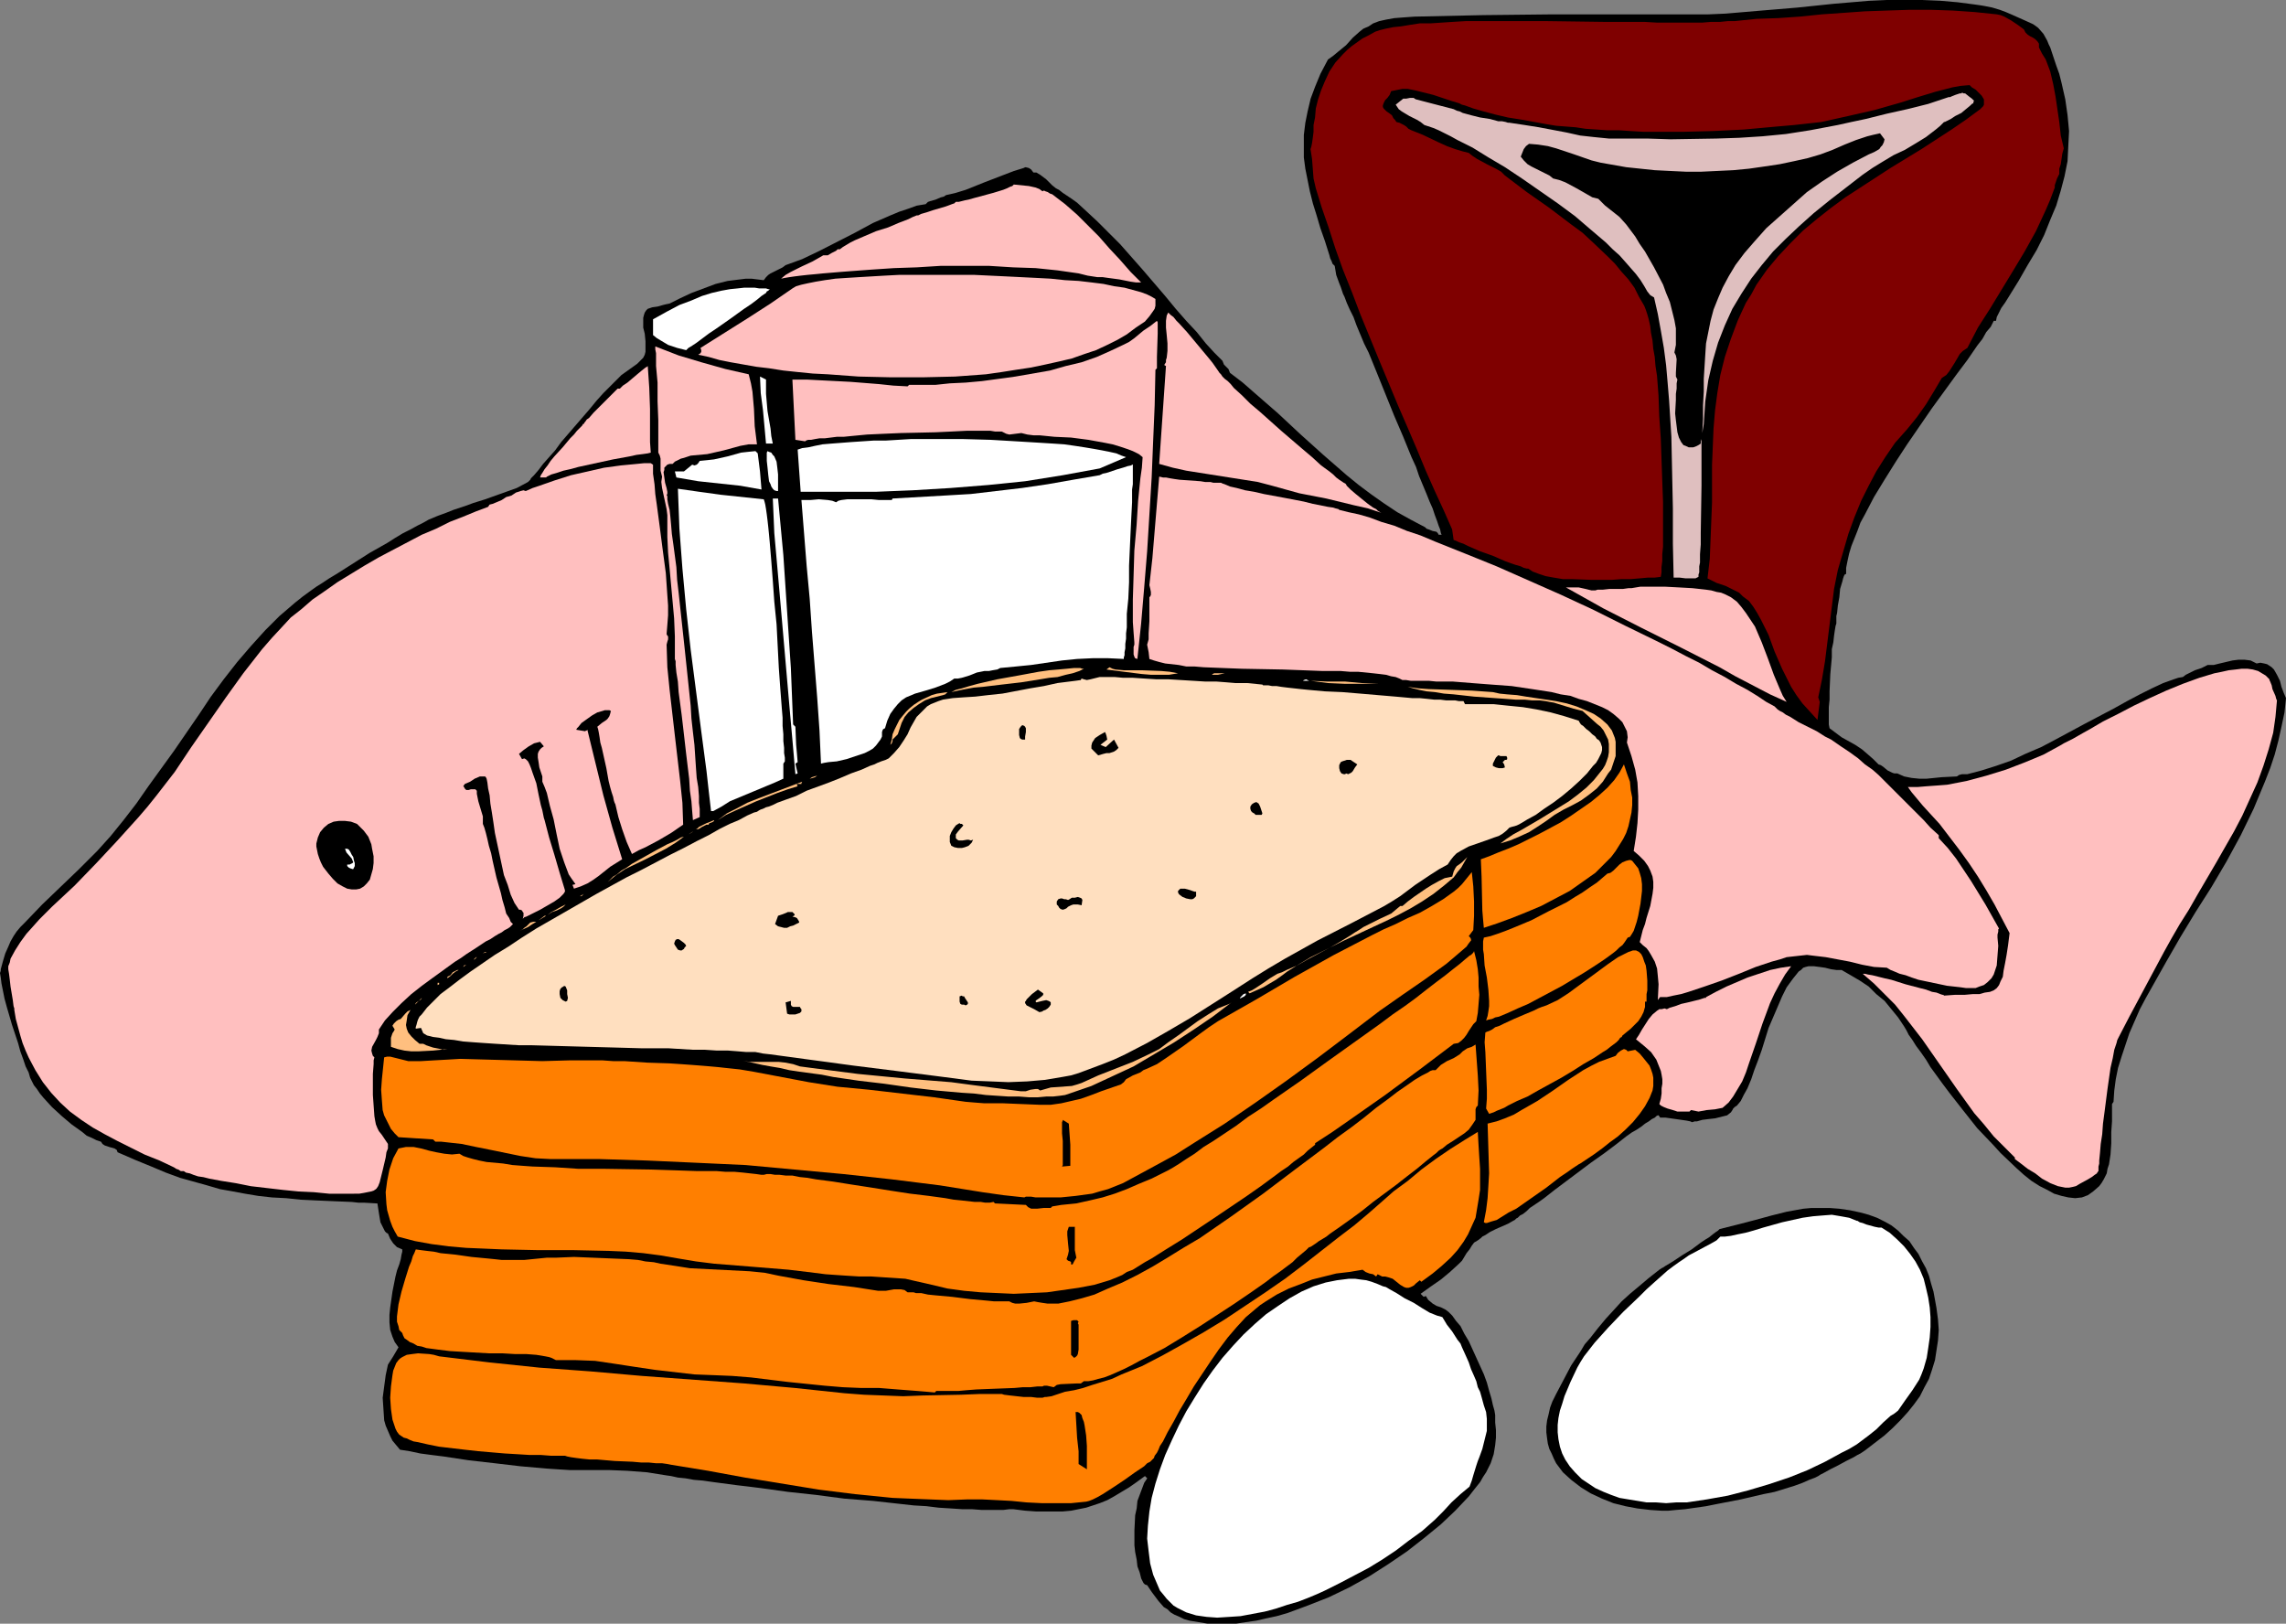
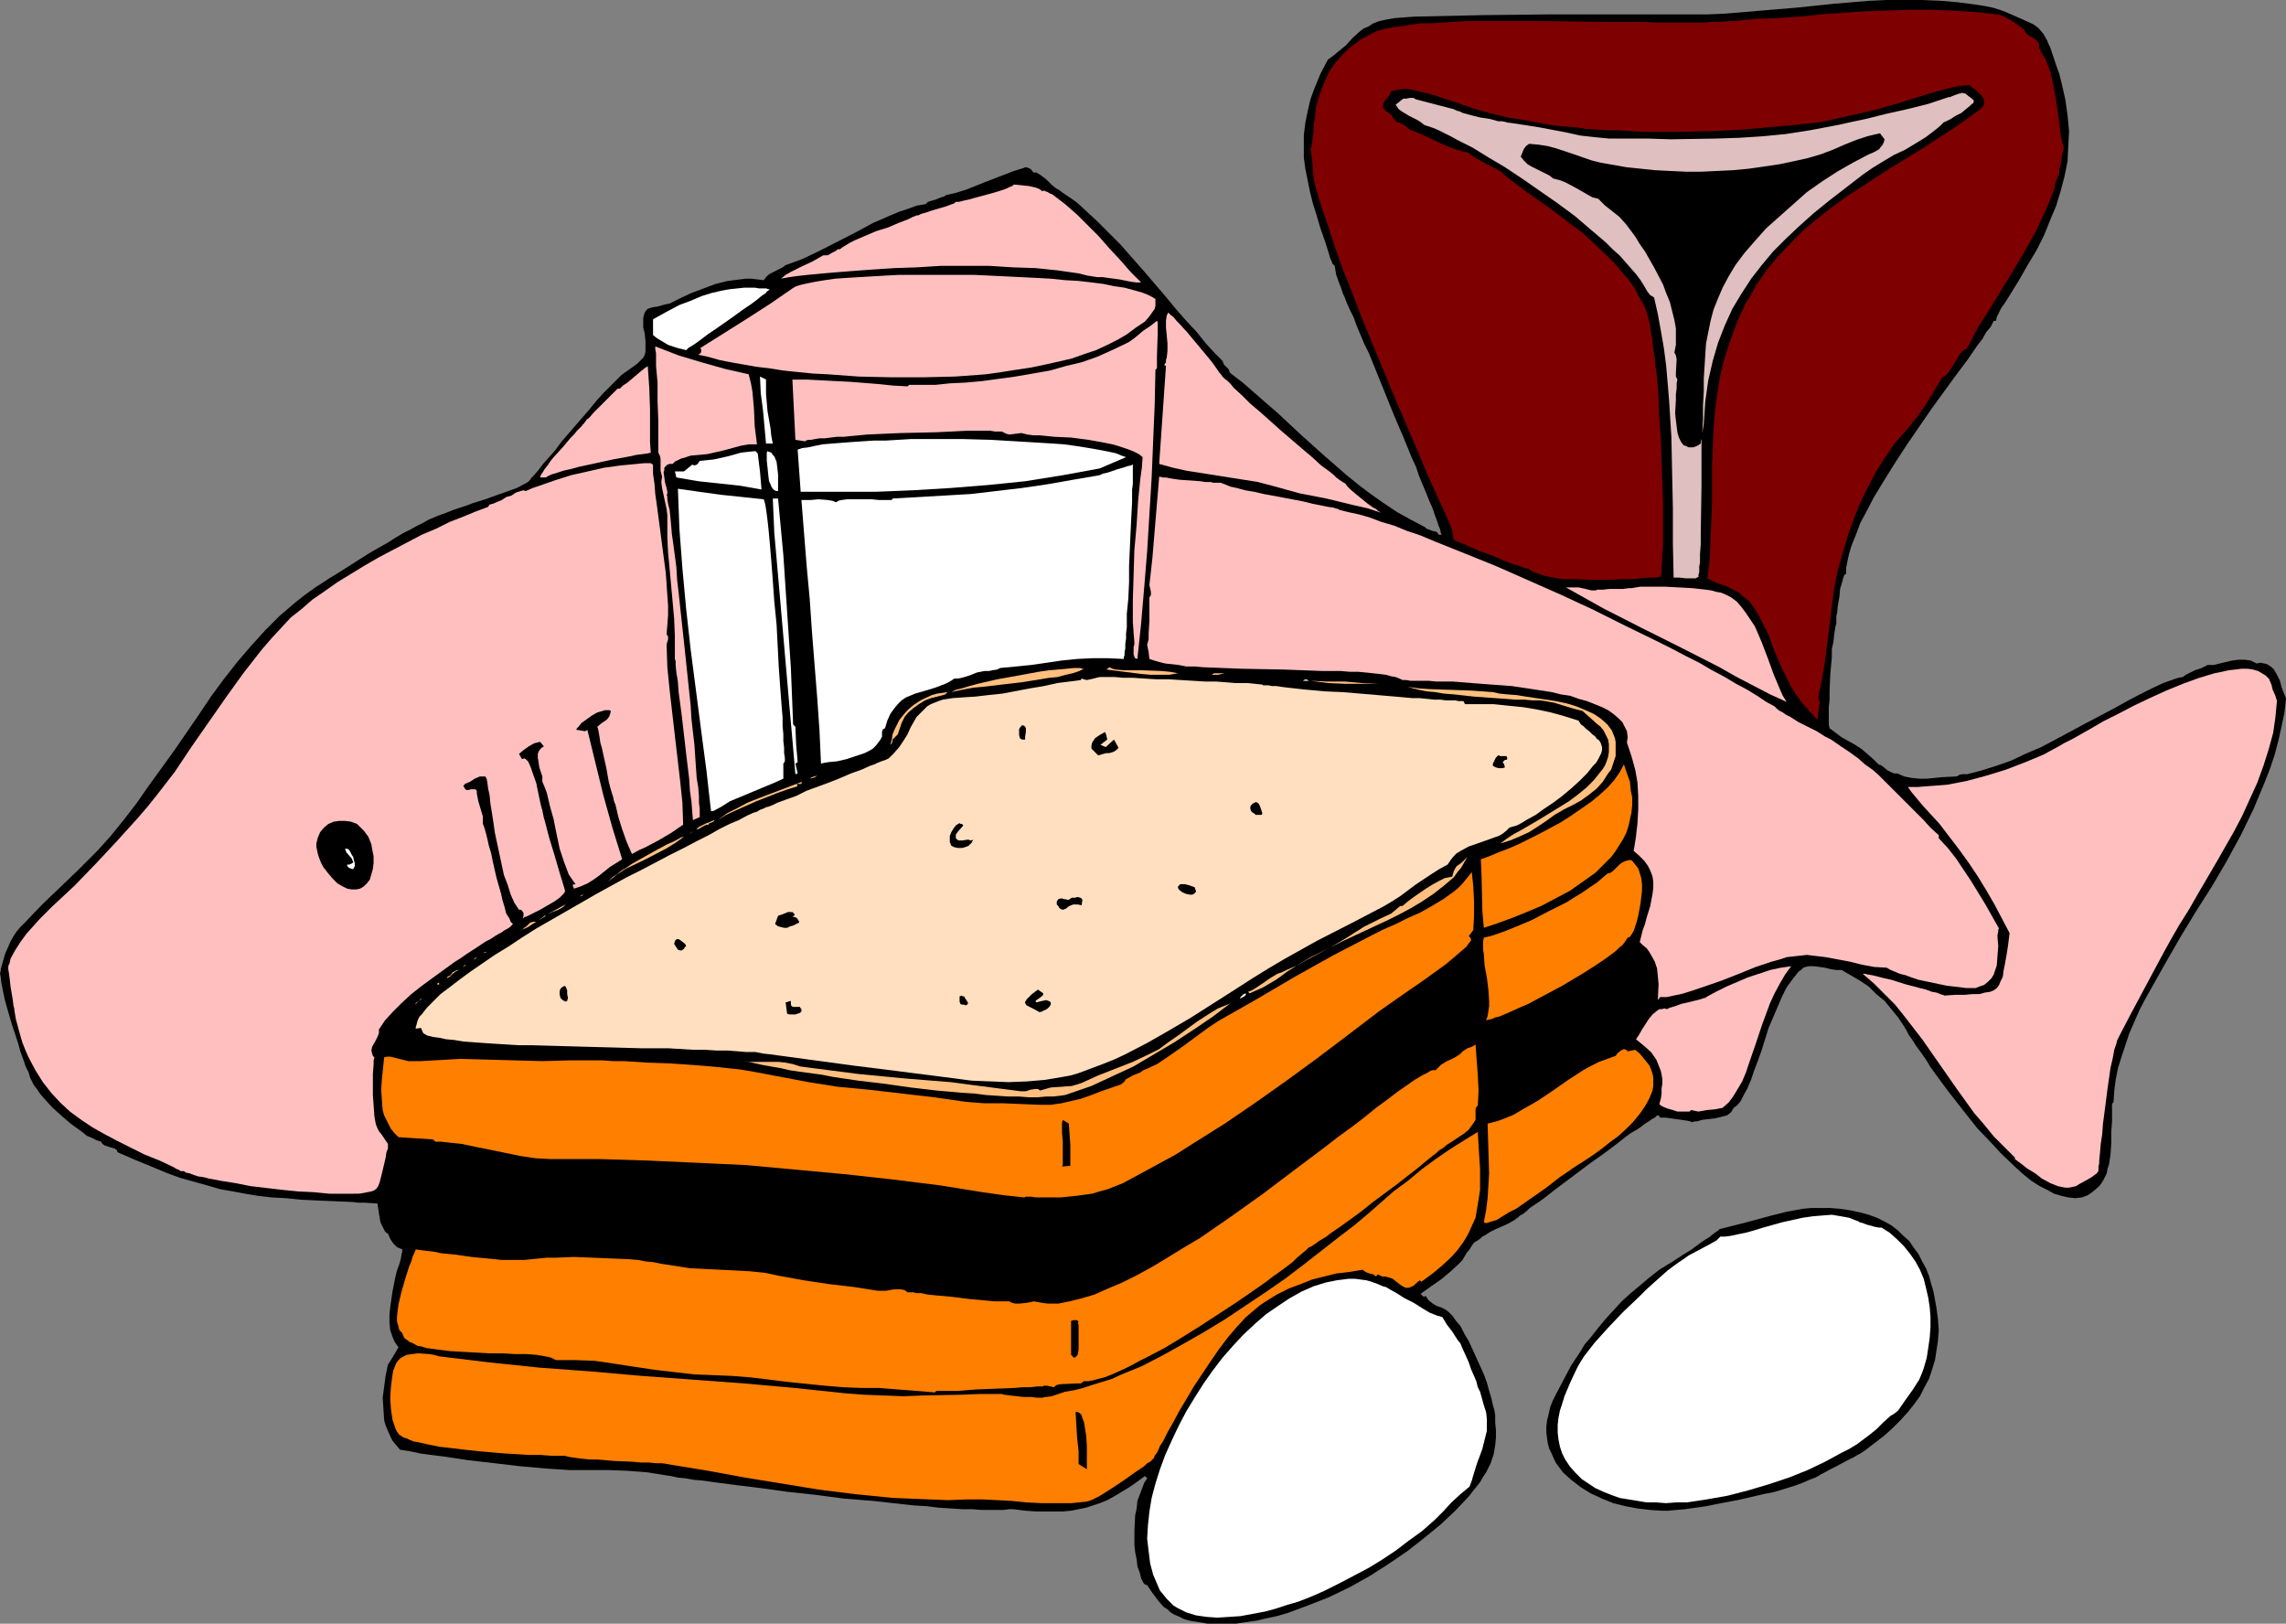
<svg xmlns="http://www.w3.org/2000/svg" xmlns:ns1="http://sodipodi.sourceforge.net/DTD/sodipodi-0.dtd" xmlns:ns2="http://www.inkscape.org/namespaces/inkscape" version="1.0" width="129.766mm" height="92.168mm" id="svg80" ns1:docname="Food Collage 4.wmf">
  <rect width="100%" height="100%" fill="#808080" stroke="none" />
  <ns1:namedview id="namedview80" pagecolor="#ffffff" bordercolor="#000000" borderopacity="0.25" ns2:showpageshadow="2" ns2:pageopacity="0.0" ns2:pagecheckerboard="0" ns2:deskcolor="#d1d1d1" ns2:document-units="mm" />
  <defs id="defs1">
    <pattern id="WMFhbasepattern" patternUnits="userSpaceOnUse" width="6" height="6" x="0" y="0" />
  </defs>
  <path style="fill:#000000;fill-opacity:1;fill-rule:evenodd;stroke:none" d="m 428.24,68.83 h -0.485 l -0.646,1.293 -0.97,1.131 -0.808,1.454 -1.131,1.454 -2.101,3.07 -2.424,3.231 -2.586,3.555 -2.586,3.555 -5.333,7.756 -2.424,3.716 -2.424,3.878 -2.262,3.716 -1.939,3.716 -0.97,1.777 -0.646,1.777 -0.646,1.616 -0.646,1.616 -0.485,1.616 -0.323,1.454 -0.323,1.616 v 1.293 l -0.323,0.162 -0.162,0.323 -0.162,0.485 -0.162,0.646 -0.485,1.616 -0.162,1.777 -0.323,1.777 -0.162,1.616 -0.162,0.646 v 1.616 l -0.162,0.485 -0.162,0.969 -0.162,1.131 -0.162,1.454 -0.323,1.454 v 1.777 l -0.323,3.555 -0.162,3.716 v 1.777 l -0.162,1.616 v 3.716 l 0.162,0.808 1.293,0.969 1.293,0.969 2.909,1.616 1.454,0.969 1.131,0.969 1.293,1.131 1.131,1.131 0.485,0.162 0.485,0.323 0.97,0.808 0.97,0.485 0.485,0.162 h 0.646 l 1.454,0.646 1.616,0.323 1.616,0.162 h 1.616 l 3.232,-0.323 3.232,-0.162 0.485,-0.323 0.646,-0.162 h 1.131 l 3.07,-0.808 3.07,-0.969 3.232,-1.131 3.07,-1.454 3.394,-1.454 3.07,-1.616 6.302,-3.393 3.07,-1.616 3.07,-1.616 2.909,-1.616 2.747,-1.454 2.586,-1.293 2.424,-1.131 2.262,-0.808 0.97,-0.323 0.97,-0.162 0.646,-0.485 0.646,-0.323 1.293,-0.646 1.454,-0.485 0.646,-0.323 0.646,-0.323 h 1.293 l 1.293,-0.323 2.747,-0.646 1.293,-0.162 h 1.293 l 1.293,0.162 0.646,0.323 0.646,0.323 0.808,-0.162 0.808,0.162 0.646,0.162 0.485,0.323 0.485,0.323 0.485,0.485 0.646,1.131 0.646,1.293 0.323,1.293 0.485,1.293 0.485,1.131 -0.323,3.07 -0.646,3.07 -0.646,2.908 -0.808,3.07 -0.97,2.908 -1.131,2.908 -2.424,5.817 -2.747,5.655 -3.07,5.655 -3.232,5.494 -3.394,5.332 -3.232,5.332 -3.07,5.332 -2.909,5.17 -1.454,2.585 -1.293,2.424 -1.131,2.585 -1.131,2.585 -0.808,2.424 -0.808,2.424 -0.808,2.585 -0.485,2.424 -0.323,2.424 -0.162,2.424 -0.323,0.485 v 3.716 l -0.162,2.262 v 2.424 l -0.162,2.424 -0.323,2.1 -0.323,0.969 -0.162,0.969 -0.323,0.646 -0.323,0.646 -0.485,0.808 -0.485,0.646 -1.293,1.131 -1.131,0.808 -1.293,0.485 -1.454,0.162 -1.454,-0.162 -1.454,-0.323 -1.616,-0.485 -1.454,-0.808 -1.616,-0.808 -1.778,-1.131 -1.616,-1.293 -1.616,-1.454 -3.394,-3.231 -1.616,-1.777 -3.394,-3.555 -3.07,-3.878 -2.909,-3.716 -1.454,-1.939 -1.293,-1.777 -1.293,-1.777 -0.97,-1.616 -1.131,-1.616 -0.97,-1.293 -0.808,-1.293 -0.808,-1.131 -0.485,-0.969 -0.485,-0.808 -1.293,-1.939 -1.454,-1.777 -1.454,-1.777 -1.778,-1.454 -1.616,-1.616 -1.939,-1.293 -1.939,-1.131 -1.939,-1.131 h -1.131 l -1.131,-0.162 -1.293,-0.323 -1.131,-0.162 -1.293,-0.162 h -1.131 l -0.646,0.162 -0.485,0.162 -0.485,0.485 -0.485,0.323 -1.293,1.616 -1.293,1.777 -0.97,1.939 -0.97,2.262 -1.939,4.524 -1.454,4.686 -0.808,2.262 -0.808,2.1 -0.646,1.939 -0.808,1.939 -0.808,1.454 -0.646,1.293 -0.808,0.969 -0.485,0.323 -0.323,0.323 -0.162,0.323 -0.323,0.485 -0.808,0.646 -1.293,0.323 -1.293,0.323 -1.454,0.162 -1.293,0.162 -1.131,0.323 h -0.485 l -0.485,0.162 h -0.162 l -0.323,-0.162 -0.808,-0.162 -1.131,-0.162 -2.262,-0.323 -1.131,-0.162 h -0.808 -0.162 -0.162 l -0.323,-0.485 h -0.162 l -0.323,0.162 -0.323,0.323 -0.646,0.323 -0.646,0.485 -0.808,0.485 -0.808,0.646 -0.97,0.646 -1.131,0.646 -1.131,0.808 -2.262,1.777 -2.586,1.939 -2.747,1.939 -5.171,3.878 -2.586,1.939 -2.262,1.777 -1.131,0.808 -0.97,0.646 -0.97,0.646 -0.646,0.646 -0.808,0.646 -0.646,0.323 -0.485,0.485 -0.323,0.162 -0.323,0.323 -0.323,0.162 -1.131,0.646 -2.586,1.131 -1.293,0.646 -0.97,0.646 -0.323,0.162 -0.323,0.162 -0.162,0.162 -0.162,0.162 -0.646,0.485 -0.808,0.485 -0.485,0.646 -0.485,0.808 -0.646,0.808 -0.485,0.808 -0.485,0.808 -0.646,0.646 -1.939,1.777 -1.939,1.616 -2.101,1.454 -2.262,1.616 0.646,0.646 0.485,-0.162 0.485,0.808 0.97,0.808 0.808,0.485 0.97,0.323 0.97,0.485 0.646,0.485 0.808,0.808 0.808,1.131 0.97,1.131 0.808,1.616 0.97,1.616 1.616,3.555 1.616,3.555 0.646,1.777 0.485,1.777 0.485,1.616 0.323,1.454 0.323,1.131 0.162,0.969 v 1.616 l 0.162,1.616 v 1.616 l -0.162,1.616 -0.323,1.939 -0.646,1.939 -0.485,0.969 -0.485,0.969 -0.646,0.969 -0.646,1.131 -1.293,1.616 -1.131,1.454 -2.909,3.07 -3.07,2.908 -3.555,2.908 -3.717,2.908 -4.04,2.747 -4.04,2.585 -4.363,2.424 -4.363,2.1 -4.525,1.777 -4.363,1.616 -2.262,0.646 -2.262,0.485 -2.101,0.485 -2.262,0.323 -2.101,0.323 h -2.101 -1.939 -2.101 l -1.939,-0.323 -1.939,-0.323 -1.131,-0.323 -0.97,-0.485 -1.131,-0.485 -0.808,-0.485 -0.646,-0.646 -0.808,-0.485 -1.131,-1.293 -0.97,-1.293 -0.485,-0.646 -0.323,-0.485 -0.646,-0.969 -0.485,-0.162 -0.323,-0.323 -0.485,-0.969 -0.323,-1.293 -0.485,-1.293 -0.162,-1.454 -0.323,-1.616 -0.162,-1.454 v -3.231 l 0.162,-3.231 0.323,-1.454 0.162,-1.616 0.485,-1.293 0.485,-1.293 0.485,-1.293 0.646,-0.969 -0.485,-0.485 -1.778,1.293 -1.616,1.131 -1.616,0.969 -1.616,0.969 -1.454,0.808 -1.616,0.646 -1.454,0.485 -1.454,0.485 -3.232,0.646 -1.778,0.162 h -1.778 -1.939 -2.101 l -2.262,-0.162 -2.586,-0.323 h -0.808 l -1.293,0.162 h -2.909 -1.778 l -2.101,-0.162 h -2.101 l -2.424,-0.162 -2.586,-0.162 -2.586,-0.323 -2.747,-0.162 -2.909,-0.323 -5.818,-0.646 -6.141,-0.485 -6.141,-0.808 -5.979,-0.646 -5.818,-0.808 -2.586,-0.323 -2.747,-0.323 -2.424,-0.323 -2.424,-0.323 -2.262,-0.323 -1.939,-0.162 -1.778,-0.323 -1.616,-0.162 -1.454,-0.323 -1.131,-0.162 -4.04,-0.646 -4.202,-0.323 -4.04,-0.162 h -4.04 -2.101 -2.262 l -2.586,-0.162 -2.424,-0.162 -5.494,-0.485 -5.494,-0.646 -5.656,-0.646 -5.333,-0.808 -2.586,-0.323 -2.424,-0.323 -2.262,-0.485 -2.101,-0.323 -0.808,-0.969 -0.808,-0.969 -0.485,-0.969 -0.485,-1.131 -0.485,-1.131 -0.323,-1.131 -0.162,-2.424 -0.162,-2.424 0.323,-2.424 0.323,-2.424 0.485,-2.262 1.131,-1.777 1.131,-1.939 -0.808,-1.131 -0.485,-1.131 -0.485,-1.454 -0.162,-1.616 v -1.616 l 0.162,-1.616 0.485,-3.393 0.646,-3.231 0.323,-1.293 0.485,-1.293 0.323,-1.131 0.162,-0.969 0.162,-0.646 v -0.485 l -1.131,-0.485 -0.808,-0.808 -0.646,-0.969 -0.485,-1.131 -0.323,-0.162 -0.323,-0.323 -0.646,-1.293 -0.323,-0.646 -0.323,-1.939 -0.323,-2.1 -2.747,-0.162 h -1.293 l -1.454,-0.162 -3.878,-0.162 -3.717,-0.162 -3.394,-0.162 -3.07,-0.323 -3.07,-0.162 -2.909,-0.323 -2.909,-0.485 -2.586,-0.485 -2.747,-0.485 -2.747,-0.808 -2.909,-0.808 -2.909,-0.808 -3.07,-1.131 -3.07,-1.293 -3.555,-1.454 -3.717,-1.616 -0.162,-0.485 -0.485,-0.323 -1.131,-0.323 -0.97,-0.323 -0.485,-0.323 -0.323,-0.485 -0.97,-0.323 -0.97,-0.485 -1.131,-0.485 -0.97,-0.808 -2.262,-1.616 -2.101,-1.777 L 11.15,237.514 9.373,235.575 8.565,234.605 7.918,233.636 7.272,232.828 6.787,231.859 6.464,231.212 6.141,230.081 5.494,228.789 5.01,227.334 4.363,225.557 3.878,223.78 2.586,219.902 1.454,216.024 0.97,214.247 0.646,212.631 0.323,211.015 0.162,209.723 0,208.753 0.162,208.269 v -0.323 l 0.485,-1.777 0.485,-1.616 0.646,-1.454 0.485,-1.131 0.646,-1.131 0.646,-0.969 0.808,-0.969 0.97,-0.969 3.717,-3.878 7.918,-7.594 3.878,-3.878 2.909,-3.231 2.747,-3.393 2.747,-3.555 2.586,-3.716 5.494,-7.594 5.333,-7.756 2.586,-3.878 2.747,-3.716 2.909,-3.716 2.909,-3.393 3.07,-3.393 3.07,-3.07 3.394,-2.908 1.616,-1.293 1.778,-1.293 1.131,-0.808 1.293,-0.808 1.454,-0.969 1.616,-0.969 3.555,-2.262 3.555,-2.262 3.717,-2.1 1.778,-1.131 1.616,-0.969 1.616,-0.808 1.454,-0.808 1.293,-0.646 1.131,-0.646 1.939,-0.808 1.778,-0.646 1.616,-0.646 1.454,-0.485 1.454,-0.485 1.293,-0.485 2.586,-0.808 4.525,-1.616 2.262,-0.808 2.424,-1.293 v 0 l 0.162,-0.162 0.323,-0.323 0.162,-0.323 0.646,-0.646 0.97,-1.131 0.97,-1.293 1.293,-1.454 1.293,-1.454 1.293,-1.777 3.07,-3.555 3.07,-3.555 1.454,-1.777 1.454,-1.616 1.454,-1.454 1.293,-1.293 1.131,-1.131 1.131,-0.808 1.131,-0.808 1.131,-0.808 0.808,-0.808 0.485,-0.485 0.323,-0.646 0.162,-0.646 v -0.646 -0.646 -0.969 l -0.162,-1.616 -0.323,-1.293 v -1.131 -0.969 l 0.162,-0.646 0.162,-0.485 0.323,-0.485 0.323,-0.323 0.97,-0.323 1.131,-0.162 1.131,-0.323 0.646,-0.162 0.808,-0.162 2.262,-1.131 2.424,-1.131 2.586,-0.969 2.586,-0.969 2.586,-0.646 2.586,-0.323 1.293,-0.162 h 1.293 l 1.293,0.162 1.293,0.162 0.485,-0.646 0.485,-0.485 0.485,-0.323 1.293,-0.646 0.646,-0.323 0.646,-0.323 0.646,-0.485 1.778,-0.646 1.778,-0.646 3.717,-1.777 7.595,-3.878 3.878,-2.1 3.717,-1.616 1.939,-0.808 1.939,-0.646 1.778,-0.646 1.939,-0.323 0.485,-0.485 0.485,-0.162 1.131,-0.323 1.131,-0.485 0.646,-0.162 0.485,-0.323 2.101,-0.485 2.101,-0.646 4.04,-1.616 4.202,-1.616 2.101,-0.808 2.101,-0.646 0.323,-0.162 h 0.162 l 0.646,0.162 0.485,0.323 0.485,0.646 h 0.646 l 0.808,0.485 0.646,0.485 0.646,0.485 1.293,1.293 0.808,0.646 0.646,0.323 0.808,0.646 0.97,0.646 0.97,0.646 1.131,0.808 2.101,1.939 2.262,2.1 2.262,2.262 2.586,2.585 2.424,2.747 2.424,2.747 4.848,5.655 2.262,2.747 2.262,2.585 2.262,2.424 1.939,2.424 1.778,1.939 0.97,0.969 0.808,0.808 0.323,0.808 0.485,0.485 0.485,0.485 0.323,0.808 2.747,2.1 2.586,2.262 5.01,4.362 4.848,4.524 4.848,4.362 5.01,4.362 2.586,2.1 2.586,1.939 2.747,1.939 2.909,1.939 2.909,1.616 3.07,1.616 0.323,0.323 0.485,0.162 0.808,0.323 0.808,0.162 0.323,0.323 0.162,0.323 h 0.646 l -0.162,-0.323 -0.162,-0.808 -0.323,-0.808 -0.323,-0.969 -0.485,-1.293 -0.485,-1.454 -0.646,-1.454 -0.646,-1.616 -0.808,-1.939 -0.808,-1.939 -0.646,-1.939 -0.97,-2.1 -1.778,-4.362 -1.939,-4.524 -3.717,-9.21 -1.778,-4.362 -0.97,-1.939 -0.808,-1.939 -0.808,-1.939 -0.646,-1.777 -0.808,-1.616 -0.646,-1.454 -0.485,-1.293 -0.323,-0.646 -0.162,-0.485 -0.323,-0.969 -0.323,-0.808 -0.646,-1.777 -0.323,-1.939 -0.485,-0.485 -0.162,-0.485 -0.323,-0.646 -0.162,-0.646 -0.97,-3.07 -0.97,-2.747 -0.808,-2.747 -0.808,-2.585 -0.646,-2.585 -0.485,-2.424 -0.485,-2.424 -0.323,-2.424 v -2.424 -2.424 l 0.323,-2.585 0.485,-2.424 0.646,-2.747 0.97,-2.585 1.131,-2.747 1.616,-3.07 1.131,-0.808 0.97,-0.808 1.778,-1.454 1.454,-1.616 1.454,-1.293 0.808,-0.646 1.131,-0.485 0.97,-0.646 1.293,-0.485 1.454,-0.323 1.778,-0.323 2.101,-0.162 2.262,-0.162 14.706,-0.323 14.867,-0.162 h 29.573 3.878 l 3.717,-0.162 7.595,-0.646 7.757,-0.646 7.757,-0.808 7.595,-0.646 L 404.808,0 h 3.717 3.878 l 3.878,0.162 3.717,0.323 3.717,0.485 1.131,0.162 0.97,0.162 1.616,0.323 1.616,0.485 1.293,0.485 1.131,0.485 1.454,0.646 1.454,0.646 1.778,0.808 0.485,0.323 0.646,0.485 1.131,1.293 0.808,1.454 0.323,0.808 0.323,0.646 0.646,1.939 0.646,1.939 0.646,1.777 0.485,1.939 0.808,3.555 0.485,3.393 0.323,3.393 -0.162,3.231 -0.162,3.231 -0.646,3.231 -0.808,3.07 -0.97,3.231 -1.293,3.07 -1.293,3.231 -1.616,3.231 -1.939,3.231 -1.939,3.393 -2.101,3.393 -0.808,1.293 -0.808,1.131 -0.646,1.293 -0.323,0.646 z" id="path1" />
  <path style="fill:#7f0000;fill-opacity:1;fill-rule:evenodd;stroke:none" d="m 434.219,6.301 0.323,0.646 0.485,0.485 0.485,0.323 0.646,0.323 0.485,0.323 0.485,0.485 0.323,0.485 v 0.808 l 0.646,1.293 0.808,1.293 0.97,2.585 0.646,2.747 0.485,2.585 0.808,5.494 0.323,2.908 0.646,2.747 -0.323,1.131 -0.162,1.131 -0.162,1.131 -0.323,0.969 v 0.646 0.485 l -0.485,0.969 -0.323,0.969 -0.162,0.485 v 0.485 l -0.97,2.585 -0.97,2.262 -2.101,4.524 -2.424,4.362 -2.424,4.039 -5.01,8.24 -2.586,4.039 -2.262,4.362 -0.97,0.646 -0.646,0.646 -1.131,1.939 -1.131,1.777 -0.646,0.808 -0.97,0.646 -1.616,2.747 -1.778,2.908 -1.939,2.747 -2.101,2.585 -2.586,2.908 -2.101,3.07 -1.939,3.07 -1.616,3.07 -1.616,3.231 -1.454,3.555 -1.293,3.555 -1.131,3.878 -1.131,3.878 -0.808,4.039 -0.485,3.878 -0.485,3.878 -0.97,7.756 -0.646,3.878 -0.808,3.878 0.162,0.485 0.162,0.485 -0.162,1.293 -0.162,1.293 -0.162,1.293 -1.616,-1.777 -1.616,-1.777 -1.293,-1.777 -1.131,-1.777 -0.97,-1.939 -0.97,-1.939 -1.616,-3.716 -1.293,-3.555 -0.808,-1.616 -0.808,-1.616 -0.808,-1.454 -0.808,-1.293 -0.97,-1.293 -1.293,-0.969 -0.808,-0.808 -0.97,-0.485 -1.939,-0.969 -1.939,-0.646 -1.939,-0.969 0.485,-4.201 0.162,-4.039 0.323,-8.079 v -8.079 l 0.162,-3.878 0.162,-3.878 0.323,-3.878 0.485,-3.716 0.646,-3.878 0.97,-3.878 1.293,-3.878 1.454,-3.878 0.808,-1.777 0.97,-2.1 1.131,-1.777 1.131,-2.1 2.262,-3.231 2.424,-2.908 2.586,-2.747 2.747,-2.747 2.909,-2.424 3.07,-2.424 3.07,-2.262 3.232,-2.1 6.464,-4.201 6.626,-4.039 6.464,-4.201 3.07,-2.1 3.07,-2.262 0.323,-0.323 0.323,-0.323 0.162,-0.323 v -0.485 -0.646 l -0.485,-0.808 -0.646,-0.646 -0.646,-0.646 -0.808,-0.485 -0.485,-0.485 -1.939,0.162 -1.778,0.323 -3.717,0.969 -3.717,1.131 -3.555,1.131 -5.656,1.616 -5.656,1.293 -5.818,1.293 -2.909,0.323 -2.909,0.323 -3.717,0.323 -3.555,0.323 -3.555,0.323 -3.232,0.162 -3.394,0.162 -6.302,0.162 h -2.909 -2.909 -2.747 l -2.747,-0.162 -2.424,-0.162 h -2.586 l -2.262,-0.162 -2.424,-0.162 -2.101,-0.323 -2.101,-0.162 -2.101,-0.162 -1.939,-0.323 -1.778,-0.323 -3.555,-0.646 -3.07,-0.485 -2.747,-0.646 -2.424,-0.646 -2.262,-0.646 -1.778,-0.646 -0.646,-0.162 -0.646,-0.323 -1.616,-0.485 -1.939,-0.646 -1.939,-0.646 -1.939,-0.485 -1.939,-0.485 -0.808,-0.162 -0.808,-0.162 h -0.646 -0.485 l -2.424,0.485 -0.323,0.808 -0.485,0.646 -0.485,0.485 -0.323,0.646 -0.162,0.485 v 0.323 l 0.162,0.323 0.323,0.323 0.323,0.323 0.485,0.323 0.646,0.485 0.323,0.646 0.323,0.323 0.323,0.485 0.646,0.162 0.97,0.485 0.485,0.323 0.485,0.485 0.646,0.323 0.808,0.323 1.616,0.646 3.394,1.616 1.778,0.808 1.778,0.646 1.616,0.485 1.293,0.323 0.808,0.646 0.97,0.646 2.101,1.131 1.939,0.969 1.131,0.646 0.808,0.808 4.686,3.555 4.848,3.393 4.686,3.555 2.424,1.777 2.262,2.1 3.232,3.07 1.454,1.454 1.454,1.777 1.454,1.616 1.293,1.777 0.97,1.939 1.131,1.939 0.323,0.808 0.323,0.969 0.323,1.131 0.323,1.454 0.162,1.454 0.323,1.616 0.162,1.777 0.323,1.777 0.162,1.939 0.323,2.1 0.323,4.201 0.162,4.524 0.323,4.686 0.162,4.524 0.162,4.686 0.162,4.362 v 9.694 l -0.162,1.616 v 1.454 l -0.162,1.293 v 1.131 l -0.162,0.969 -1.293,0.162 h -1.454 l -1.778,0.162 -1.939,0.162 h -1.939 l -2.101,0.162 h -4.363 l -4.202,-0.162 h -1.939 l -1.939,-0.323 -1.778,-0.323 -1.454,-0.485 -1.293,-0.485 -0.97,-0.646 h -0.323 l -0.646,-0.162 -0.646,-0.323 -1.131,-0.323 -0.97,-0.323 -1.293,-0.485 -2.586,-1.131 -2.747,-0.969 -2.586,-1.131 -0.97,-0.485 -0.97,-0.323 -0.646,-0.323 -0.485,-0.162 -0.323,-2.262 -1.778,-4.039 -1.939,-4.201 -1.939,-4.362 -1.939,-4.686 -1.939,-4.524 -2.101,-4.847 -4.04,-9.694 -4.04,-9.856 -1.778,-4.686 -1.939,-4.847 -1.616,-4.524 -1.454,-4.524 -1.454,-4.201 -1.293,-4.201 -0.485,-2.1 -0.162,-2.1 -0.162,-2.1 -0.323,-2.1 0.162,-0.485 0.162,-0.808 0.162,-1.131 0.162,-1.293 v -1.454 l 0.323,-1.616 0.162,-1.939 0.485,-1.939 0.646,-1.939 0.808,-1.939 0.97,-2.1 1.293,-1.939 1.616,-1.777 0.97,-0.969 0.97,-0.808 1.131,-0.808 1.131,-0.808 1.293,-0.646 1.454,-0.808 0.97,-0.323 1.293,-0.323 1.616,-0.323 1.616,-0.162 1.939,-0.323 2.101,-0.323 h 2.262 l 2.424,-0.162 2.424,-0.162 2.747,-0.162 h 2.747 2.747 5.979 5.979 l 12.12,0.162 h 5.818 2.909 l 2.747,0.162 h 9.696 l 1.939,-0.162 h 1.939 l 1.616,-0.162 h 1.454 l 4.686,-0.485 4.686,-0.162 4.686,-0.323 4.686,-0.485 4.686,-0.323 4.525,-0.323 4.686,-0.162 4.848,-0.162 h 4.686 l 4.686,0.162 4.686,0.323 4.686,0.485 0.808,0.162 0.808,0.323 1.454,0.808 1.454,0.969 z" id="path2" />
  <path style="fill:#dfbfbf;fill-opacity:1;fill-rule:evenodd;stroke:none" d="m 417.089,26.175 -0.808,0.808 -0.97,0.808 -2.101,1.616 -2.101,1.293 -2.424,1.454 -2.424,1.131 -2.424,1.454 -2.101,1.293 -2.101,1.454 -3.555,2.747 -3.555,2.747 -3.394,2.747 -3.07,2.747 -2.909,2.747 -2.747,2.747 -2.424,2.908 -2.262,2.908 -2.101,3.231 -1.939,3.231 -1.616,3.555 -1.454,3.716 -1.131,3.878 -0.485,2.1 -0.485,2.1 -0.323,2.262 -0.323,2.262 -0.162,2.424 -0.162,2.424 -0.323,1.939 0.162,-3.07 v -2.908 l 0.162,-2.908 V 81.272 l 0.162,-2.585 0.162,-2.585 0.162,-2.424 0.485,-2.424 0.485,-2.424 0.646,-2.424 0.97,-2.424 0.97,-2.262 1.293,-2.424 1.454,-2.424 1.939,-2.585 2.101,-2.424 2.586,-2.908 2.909,-2.585 2.909,-2.585 2.909,-2.585 3.232,-2.262 3.232,-2.1 3.394,-1.939 3.394,-1.777 1.131,-0.485 1.131,-0.646 0.323,-0.485 0.323,-0.323 0.323,-0.646 0.162,-0.646 -0.97,-1.293 -1.454,0.323 -1.293,0.323 -2.424,0.808 -2.424,0.969 -2.586,1.131 -2.586,0.969 -2.747,0.808 -2.909,0.646 -3.07,0.646 -3.232,0.485 -3.394,0.485 -3.394,0.323 -3.394,0.162 -3.394,0.162 h -3.394 l -3.394,-0.162 -3.232,-0.162 -3.07,-0.323 -3.07,-0.323 -2.747,-0.485 -2.747,-0.485 -1.939,-0.485 -3.717,-1.293 -1.939,-0.646 -1.939,-0.646 -1.778,-0.485 -2.101,-0.323 -1.939,-0.162 -0.646,0.485 -0.485,0.646 -0.323,0.808 -0.323,0.808 0.646,0.808 0.808,0.808 0.808,0.485 0.97,0.485 1.939,0.969 0.97,0.485 0.808,0.646 1.293,0.323 1.293,0.485 2.424,1.293 2.262,1.293 1.131,0.646 1.293,0.323 1.454,1.454 3.07,2.424 1.454,1.616 0.97,1.293 0.97,1.293 0.97,1.616 1.131,1.616 1.939,3.393 1.939,3.716 0.646,1.777 0.808,1.939 0.485,1.939 0.485,1.939 0.323,1.777 v 1.777 1.777 l -0.323,1.616 0.323,0.646 0.162,0.808 -0.162,2.908 v 0.808 l 0.323,0.646 -0.162,0.808 v 1.131 l -0.162,1.131 v 1.293 l -0.162,2.908 0.162,1.454 0.162,1.293 0.162,1.293 0.323,1.131 0.485,0.969 0.485,0.646 0.808,0.323 0.323,0.162 h 0.485 0.485 l 0.485,-0.162 0.646,-0.323 0.485,-0.323 v -1.454 0.485 l 0.162,0.485 v 2.908 2.1 2.1 2.424 l -0.162,10.179 v 2.424 l -0.162,2.1 v 1.777 l -0.162,0.808 v 0.646 0.646 l -0.162,0.485 v 0.323 0.162 l -0.646,0.323 h -0.646 -1.454 l -1.293,-0.162 h -1.293 l -0.162,-7.271 v -7.594 l -0.162,-7.594 -0.162,-7.756 -0.485,-7.756 -0.323,-3.878 -0.323,-3.716 -0.485,-3.716 -0.646,-3.716 -0.646,-3.555 -0.808,-3.555 -0.808,-0.485 -0.646,-0.808 -0.646,-1.131 -0.808,-1.293 -0.97,-1.293 -1.131,-1.293 -1.131,-1.293 -1.293,-1.454 -1.454,-1.293 -1.454,-1.454 -3.232,-2.747 -3.394,-2.908 -3.717,-2.747 -3.717,-2.585 -3.717,-2.585 -3.878,-2.585 -3.555,-2.1 -3.394,-2.1 -1.616,-0.808 -1.616,-0.808 -1.454,-0.808 -1.293,-0.646 -1.293,-0.646 -1.131,-0.485 -0.97,-0.323 -0.97,-0.323 -0.808,-0.646 -0.808,-0.485 -1.616,-0.808 -0.808,-0.485 -0.808,-0.485 -0.646,-0.485 -0.646,-0.969 1.616,-1.293 h 0.646 l 0.808,-0.162 h 0.808 l 0.162,0.162 0.323,0.162 8.08,2.1 0.323,0.162 0.323,0.162 0.646,0.162 0.646,0.323 1.778,0.485 1.939,0.485 2.101,0.323 1.778,0.485 h 0.808 l 0.808,0.162 0.485,0.162 h 0.323 l 3.232,0.485 3.07,0.485 5.979,1.131 2.909,0.646 2.909,0.323 3.232,0.323 h 3.232 5.01 l 5.01,0.162 9.858,-0.162 4.848,-0.162 5.01,-0.323 5.01,-0.485 5.171,-0.808 5.979,-1.131 2.909,-0.646 3.07,-0.646 4.525,-1.131 4.363,-0.969 4.525,-1.131 4.363,-1.454 h 0.323 l 0.323,-0.162 0.808,-0.323 0.97,-0.323 h 0.323 l 0.162,-0.162 0.323,0.162 h 0.323 l 0.808,0.646 0.646,0.485 0.323,0.323 0.162,0.162 -0.162,0.162 v 0.323 l -0.323,0.162 -0.323,0.323 -0.97,0.808 -0.97,0.808 -1.293,0.646 -0.97,0.646 -0.97,0.485 -0.323,0.162 z" id="path3" />
  <path style="fill:#ffbfbf;fill-opacity:1;fill-rule:evenodd;stroke:none" d="m 223.654,41.04 0.323,-0.162 0.323,0.162 0.485,0.162 0.485,0.323 0.485,0.162 2.747,2.1 2.586,2.262 2.262,2.262 2.424,2.424 2.262,2.585 2.262,2.424 2.262,2.585 2.262,2.262 h -1.131 l -1.131,-0.162 -2.424,-0.485 -2.424,-0.323 -1.131,-0.162 h -1.131 l -2.101,-0.323 -1.939,-0.485 -2.262,-0.323 -2.262,-0.323 -4.686,-0.485 -4.848,-0.162 -5.171,-0.323 h -5.171 -5.171 l -5.171,0.323 -4.848,0.162 -4.848,0.323 -4.363,0.323 -2.101,0.162 -1.939,0.162 -1.939,0.162 -1.616,0.162 -1.778,0.162 -1.454,0.162 -1.293,0.162 -1.131,0.162 -0.97,0.162 -0.808,0.162 0.97,-0.808 1.131,-0.646 2.262,-1.131 2.424,-1.131 2.262,-1.293 h 0.485 0.485 l 0.808,-0.485 0.97,-0.485 0.323,-0.323 h 0.485 l 0.646,-0.485 0.808,-0.485 0.808,-0.485 0.97,-0.485 2.262,-0.969 2.262,-0.969 2.586,-0.808 2.262,-0.969 2.101,-0.808 0.97,-0.485 0.808,-0.323 v 0 h 0.323 l 0.323,-0.162 0.323,-0.162 1.131,-0.323 1.454,-0.485 2.747,-0.808 1.293,-0.485 0.485,-0.162 0.323,-0.323 h 0.323 0.323 l 0.646,-0.162 0.646,-0.162 0.808,-0.162 1.131,-0.323 4.202,-1.131 2.101,-0.646 0.808,-0.323 0.646,-0.323 0.485,-0.162 0.323,-0.323 1.616,0.162 1.616,0.162 1.454,0.323 0.808,0.323 z" id="path4" />
  <path style="fill:#ffbfbf;fill-opacity:1;fill-rule:evenodd;stroke:none" d="m 247.894,64.145 v 0.808 0.646 l -0.162,0.646 -0.323,0.485 -0.808,1.131 -0.97,1.131 -1.939,1.293 -1.939,1.454 -1.939,1.131 -2.262,1.131 -2.424,1.131 -2.424,0.808 -2.747,0.969 -2.747,0.646 -2.909,0.646 -3.07,0.646 -3.232,0.485 -3.07,0.485 -3.394,0.485 -6.626,0.485 -6.949,0.162 h -6.787 l -6.949,-0.162 -6.626,-0.485 -3.232,-0.162 -3.232,-0.323 -3.07,-0.323 -3.07,-0.485 -2.747,-0.323 -2.747,-0.485 -2.747,-0.485 -2.424,-0.485 -2.262,-0.646 -2.262,-0.485 0.485,-0.323 0.162,-0.323 v -0.323 l -0.162,-0.485 10.019,-6.301 5.01,-3.231 4.686,-3.231 0.808,-0.485 1.131,-0.323 1.454,-0.323 1.616,-0.323 1.939,-0.323 2.262,-0.323 2.424,-0.162 2.586,-0.162 2.747,-0.162 2.747,-0.162 3.07,-0.162 h 3.232 6.464 6.626 l 6.787,0.323 6.464,0.323 3.07,0.162 3.07,0.323 2.909,0.162 2.747,0.323 2.586,0.323 2.262,0.485 2.262,0.323 1.778,0.485 1.778,0.485 1.293,0.485 0.97,0.485 z" id="path5" />
  <path style="fill:#ffffff;fill-opacity:1;fill-rule:evenodd;stroke:none" d="m 165.155,62.044 -0.162,0.162 -0.162,0.162 -0.323,0.162 -0.162,0.323 -0.97,0.646 -0.97,0.808 -1.293,0.969 -1.454,0.969 -2.909,2.1 -3.232,2.262 -1.454,0.969 -1.293,0.969 -1.293,0.969 -0.97,0.646 -0.808,0.485 -0.323,0.323 -0.162,0.162 -1.939,-0.485 -1.939,-0.646 -1.616,-0.969 -0.808,-0.485 -0.808,-0.646 v -3.393 l 2.909,-1.616 2.747,-1.454 2.586,-0.969 2.262,-0.969 2.101,-0.646 2.101,-0.485 1.778,-0.323 1.616,-0.162 1.454,-0.162 h 1.293 0.97 l 0.97,0.162 h 0.808 0.646 l 0.485,0.162 z" id="path6" />
  <path style="fill:#ffbfbf;fill-opacity:1;fill-rule:evenodd;stroke:none" d="m 288.617,103.73 0.162,0.162 0.162,0.323 0.323,0.323 0.485,0.485 1.131,0.969 2.586,2.1 1.131,0.808 0.646,0.323 0.323,0.323 0.485,0.323 0.323,0.162 -2.909,-0.969 -2.909,-0.646 -5.979,-1.454 -5.818,-1.131 -2.909,-0.808 -2.909,-0.808 -3.07,-0.808 -3.07,-0.485 -6.141,-0.969 -6.141,-0.969 -2.909,-0.646 -2.909,-0.808 1.454,-21.005 -0.323,-0.162 v -0.162 l 0.323,-0.485 v -0.485 l 0.162,-0.485 0.162,-1.454 v -1.616 l -0.162,-1.777 -0.162,-1.616 v -1.454 l 0.162,-1.131 0.162,-0.323 0.162,-0.323 0.485,0.485 0.646,0.485 0.646,0.808 0.646,0.646 1.616,1.777 1.616,1.939 1.616,1.939 1.616,1.939 0.646,0.808 1.131,1.616 0.323,0.485 0.323,0.323 0.323,0.485 0.485,0.485 0.646,0.485 0.646,0.646 0.646,0.808 1.778,1.616 1.778,1.777 2.101,1.777 4.525,4.039 4.525,3.878 2.101,1.777 1.939,1.777 1.778,1.293 0.808,0.646 0.646,0.646 0.646,0.485 0.485,0.323 0.485,0.323 z" id="path7" />
  <path style="fill:#ffbfbf;fill-opacity:1;fill-rule:evenodd;stroke:none" d="m 248.379,69.154 v 2.424 l -0.162,5.009 v 2.424 l -0.323,0.323 -0.162,7.594 -0.323,7.594 -0.323,7.917 -0.485,7.917 -0.485,7.917 -0.646,7.917 -0.646,7.594 -0.808,7.594 -0.485,-0.162 -0.162,-0.323 -0.162,-0.485 v -0.485 -1.131 l 0.162,-0.485 v -0.485 l -0.162,-2.1 -0.162,-2.262 v -2.424 -2.424 l 0.162,-5.17 0.162,-5.332 0.485,-5.494 0.323,-5.17 0.485,-4.847 0.323,-2.262 0.162,-2.262 -0.808,-0.646 -1.293,-0.646 -1.293,-0.485 -1.454,-0.485 -1.616,-0.485 -1.616,-0.323 -3.555,-0.646 -3.717,-0.485 -3.555,-0.162 -1.616,-0.162 -1.616,-0.162 h -1.293 l -1.293,-0.162 -0.646,-0.162 -0.646,-0.162 -1.293,0.162 -1.293,0.162 -0.646,-0.162 -0.646,-0.323 -0.323,-0.162 h -0.646 -0.808 l -0.97,-0.162 h -5.171 l -3.232,0.162 -3.394,0.162 -7.434,0.162 -3.717,0.162 -3.555,0.162 -3.394,0.323 -1.616,0.162 h -1.454 l -1.293,0.162 -1.293,0.162 h -1.131 l -0.97,0.162 -0.808,0.162 h -0.646 l -0.485,0.162 -0.162,0.162 -2.101,-0.323 -0.646,-12.926 h 3.07 l 3.07,0.162 6.302,0.323 6.141,0.485 3.07,0.323 3.07,0.162 0.323,-0.323 h 5.656 l 3.07,-0.323 3.394,-0.162 3.555,-0.323 3.555,-0.485 3.555,-0.485 3.717,-0.646 3.717,-0.646 3.394,-0.969 3.394,-0.808 3.232,-1.131 2.909,-1.293 2.747,-1.293 1.293,-0.646 1.131,-0.808 0.97,-0.808 0.97,-0.808 1.454,-0.969 1.454,-1.131 z" id="path8" />
  <path style="fill:#ffbfbf;fill-opacity:1;fill-rule:evenodd;stroke:none" d="m 160.63,80.302 0.485,1.939 0.323,1.777 0.323,3.716 0.162,3.716 0.485,3.878 h -1.778 l -1.778,0.323 -3.555,0.969 -3.555,0.808 -1.778,0.162 -1.778,0.162 -0.97,0.323 -0.485,0.162 -0.646,0.162 -0.97,0.485 -0.323,0.162 -0.485,0.485 h -0.646 l -0.485,0.162 -0.323,0.323 -0.323,0.323 v 0.485 l -0.162,0.485 0.162,1.131 0.162,1.131 0.323,1.131 0.162,0.808 v 0.485 l -0.162,0.162 0.162,0.323 v 0.646 l 0.162,0.969 0.323,1.293 0.162,1.454 0.162,1.777 0.162,1.939 0.323,2.262 0.323,2.424 0.323,2.424 0.162,2.747 0.323,2.747 0.646,5.978 0.646,5.978 0.646,6.14 0.646,6.14 0.162,2.747 0.323,2.908 0.323,2.747 0.162,2.424 0.162,2.424 0.162,2.262 0.323,1.939 0.162,1.939 v 1.454 l 0.162,1.293 v 0.969 0.808 l -1.454,0.646 -0.162,-1.939 -0.162,-2.1 -0.323,-2.262 -0.162,-2.585 -0.646,-5.332 -0.646,-5.655 -0.323,-2.747 -0.323,-2.424 -0.323,-2.424 -0.162,-2.262 -0.323,-1.939 -0.162,-1.616 v -0.808 l -0.162,-0.485 v -0.485 -0.485 -3.878 l -0.162,-3.878 -0.323,-3.555 -0.323,-3.555 -0.323,-3.555 -0.323,-3.393 -0.162,-3.393 v -3.393 -1.293 l -0.162,-1.293 -0.485,-2.262 -0.485,-2.262 -0.162,-1.293 0.162,-1.131 -0.162,-0.646 -0.162,-0.646 v -1.293 -1.293 l -0.162,-0.646 -0.323,-0.646 v 0 -0.323 -3.231 -1.616 -1.777 l -0.162,-4.039 v -4.039 l -0.162,-1.777 -0.162,-1.777 v -1.616 -1.131 l -0.162,-0.808 v -0.323 -0.323 l 5.01,1.939 4.848,1.454 5.171,1.454 z" id="path9" />
  <path style="fill:#ffbfbf;fill-opacity:1;fill-rule:evenodd;stroke:none" d="m 139.622,97.106 -0.646,0.162 -1.131,0.162 -1.293,0.162 -1.454,0.323 -1.778,0.323 -1.778,0.323 -3.717,0.808 -3.717,0.808 -1.778,0.485 -1.454,0.323 -1.454,0.485 -1.131,0.323 -0.646,0.323 -0.323,0.162 -0.162,0.162 h -1.293 l 0.162,-0.485 0.323,-0.485 0.485,-0.808 0.646,-0.808 0.646,-0.969 0.808,-0.969 1.778,-1.939 1.616,-1.939 0.808,-0.808 0.646,-0.808 0.646,-0.646 0.485,-0.485 0.162,-0.323 h 0.162 l 0.162,-0.323 0.162,-0.162 0.323,-0.485 0.485,-0.323 0.97,-1.131 2.424,-2.424 1.293,-1.293 0.485,-0.485 0.323,-0.323 0.323,-0.323 0.323,-0.323 h 0.162 0.323 l 0.646,-0.646 0.97,-0.646 2.101,-1.777 0.97,-0.808 0.808,-0.646 0.323,-0.162 0.162,-0.162 0.323,4.686 0.162,4.524 v 4.686 2.424 z" id="path10" />
  <path style="fill:#ffffff;fill-opacity:1;fill-rule:evenodd;stroke:none" d="m 164.347,81.433 v 1.454 1.616 l 0.323,3.716 0.646,3.716 0.162,1.616 0.323,1.616 h -1.454 l -0.646,-7.109 -0.485,-3.716 -0.162,-3.555 z" id="path11" />
  <path style="fill:#ffffff;fill-opacity:1;fill-rule:evenodd;stroke:none" d="m 241.592,98.075 -5.656,2.424 -7.918,1.454 -8.08,1.293 -7.918,0.808 -8.08,0.646 -8.08,0.485 -7.918,0.323 h -8.08 -8.08 l -0.646,-9.048 0.97,-0.323 1.293,-0.162 1.454,-0.323 1.616,-0.323 1.939,-0.162 2.101,-0.162 2.101,-0.162 2.424,-0.162 2.424,-0.162 h 2.586 l 5.333,-0.323 h 5.656 5.656 l 5.818,0.162 5.494,0.323 5.333,0.323 2.586,0.162 2.424,0.162 2.262,0.323 2.101,0.323 1.939,0.323 1.778,0.323 1.616,0.323 1.454,0.323 1.131,0.485 z" id="path12" />
  <path style="fill:#ffffff;fill-opacity:1;fill-rule:evenodd;stroke:none" d="m 162.569,97.267 0.485,3.878 0.162,1.939 0.162,1.939 -4.525,-0.808 -4.525,-0.485 -4.525,-0.485 -4.686,-0.808 -0.323,-1.293 h 1.939 l 1.778,-1.454 0.485,0.162 0.485,-0.162 0.323,-0.323 0.323,-0.485 1.616,-0.162 1.454,-0.162 2.909,-0.646 2.909,-0.808 1.454,-0.162 1.616,-0.162 z" id="path13" />
  <path style="fill:#ffffff;fill-opacity:1;fill-rule:evenodd;stroke:none" d="m 166.933,105.346 h -0.323 l -0.485,-0.162 -0.323,-0.323 -0.323,-0.485 -0.162,-0.485 -0.323,-0.646 -0.162,-1.293 -0.162,-1.616 -0.162,-1.454 V 97.106 l 0.162,-0.323 0.323,0.162 0.485,0.162 0.323,0.485 0.323,0.323 0.485,1.131 0.162,1.293 0.162,1.454 v 1.454 z" id="path14" />
  <path style="fill:#ffbfbf;fill-opacity:1;fill-rule:evenodd;stroke:none" d="m 143.016,136.045 0.162,0.323 0.162,0.162 v 0.646 l -0.162,0.485 -0.162,0.646 0.162,4.847 0.485,4.847 1.131,9.856 1.131,9.694 0.485,4.686 0.162,4.686 -2.586,1.777 -2.747,1.616 -2.747,1.454 -1.454,0.646 -1.454,0.808 -1.131,-2.585 -0.97,-2.747 -0.808,-2.585 -0.646,-2.747 -0.162,-0.323 -0.162,-0.485 -0.162,-0.808 -0.323,-0.969 -0.323,-1.131 -0.323,-1.293 -0.485,-2.747 -0.646,-2.908 -0.323,-1.454 -0.323,-1.131 -0.162,-1.131 -0.162,-0.969 -0.162,-0.808 -0.162,-0.485 0.97,-0.808 0.97,-0.646 0.323,-0.323 0.323,-0.485 0.162,-0.485 0.162,-0.646 -0.323,-0.162 h -0.485 -0.485 l -0.485,0.162 -1.131,0.323 -1.131,0.646 -1.131,0.808 -1.131,0.808 -0.646,0.808 -0.323,0.323 -0.162,0.323 1.939,0.323 0.162,-0.162 h 0.162 l 0.162,-0.162 v 0.162 l 3.394,13.895 1.939,6.948 2.101,6.786 -2.586,1.616 -2.424,1.939 -1.131,0.808 -1.293,0.808 -1.454,0.646 -1.454,0.485 -0.323,-0.808 0.646,-0.162 -0.808,-1.131 -0.646,-0.969 -0.485,-1.293 -0.485,-1.293 -0.97,-2.908 -0.646,-3.07 -0.646,-3.231 -0.808,-2.908 -0.646,-2.747 -0.485,-1.293 -0.485,-1.131 v -1.131 l -0.323,-0.969 -0.323,-0.969 -0.162,-1.131 -0.162,-0.969 v -0.808 l 0.162,-0.485 0.323,-0.485 0.323,-0.323 0.485,-0.323 -0.808,-0.969 -0.646,0.162 -0.646,0.162 -1.131,0.646 -1.131,0.808 -0.97,0.808 0.646,1.131 0.485,-0.162 0.323,0.162 0.485,0.485 0.323,0.646 0.323,0.808 0.323,0.969 0.808,2.262 0.485,2.424 0.485,2.262 0.323,1.131 0.162,0.808 0.162,0.808 0.162,0.485 0.97,3.716 1.131,3.716 1.131,3.878 1.131,3.716 v 0.323 l -0.323,0.485 -0.323,0.323 -0.485,0.485 -1.131,0.808 -3.07,1.777 -1.616,0.808 -0.646,0.323 -0.646,0.323 -0.485,0.162 -0.323,0.323 0.162,-0.646 v -0.646 l -0.162,-0.162 -0.162,-0.323 -0.323,-0.162 h -0.323 l -0.97,-1.454 -0.808,-1.777 -0.646,-2.1 -0.808,-2.1 -0.97,-4.524 -0.97,-4.524 -0.323,-2.262 -0.323,-2.1 -0.323,-1.939 -0.162,-1.777 -0.323,-1.454 -0.162,-1.293 -0.162,-0.808 -0.162,-0.323 -0.162,-0.162 h -0.485 -0.646 l -1.131,0.485 -0.97,0.646 -1.131,0.485 -0.323,0.485 0.162,0.162 0.162,0.323 0.323,0.323 h 0.485 l 0.485,-0.162 h 0.485 0.485 l 0.323,0.323 v 0.323 0.323 l 0.162,0.808 0.162,0.808 0.485,1.616 0.485,1.616 v 0.808 0.808 l 0.323,0.808 0.323,1.131 0.323,1.293 0.323,1.454 0.485,1.616 0.323,1.616 0.808,3.555 0.97,3.393 0.323,1.454 0.485,1.616 0.323,1.293 0.646,0.969 0.323,0.808 0.485,0.485 -0.162,0.162 -0.162,0.162 -0.323,0.323 -0.485,0.323 -0.646,0.323 -0.646,0.485 -0.646,0.323 -0.808,0.485 -0.97,0.646 -0.97,0.485 -1.939,1.293 -2.262,1.454 -1.131,0.808 -1.293,0.808 -4.686,3.393 -2.424,1.777 -2.262,1.777 -2.101,1.939 -1.939,1.939 -1.616,1.777 -1.293,1.939 v 0.808 l -0.323,0.808 -0.323,0.646 -0.808,1.454 -0.162,0.808 0.162,0.646 0.162,0.485 0.323,0.323 -0.162,0.646 v 0.808 l -0.162,2.1 v 2.262 2.262 l 0.162,2.262 0.162,2.262 0.162,0.969 0.162,0.808 0.323,0.808 0.323,0.646 0.646,0.808 0.646,0.969 0.646,0.969 v 0.485 0.485 l -0.323,0.808 -0.162,1.131 -0.646,2.747 -0.323,1.293 -0.323,1.293 -0.323,0.808 -0.323,0.485 -0.162,0.162 -0.485,0.323 -0.485,0.162 -0.808,0.162 -0.808,0.162 -0.97,0.162 H 75.952 73.528 70.619 l -3.232,-0.323 -3.394,-0.162 -3.232,-0.323 -6.949,-0.808 -3.232,-0.646 -3.07,-0.485 -2.586,-0.485 -1.293,-0.323 -1.131,-0.162 -0.97,-0.323 -0.808,-0.323 -0.808,-0.162 -0.485,-0.323 h -0.323 -0.323 l -0.485,-0.323 -0.485,-0.162 -0.485,-0.323 -3.07,-1.454 -3.232,-1.293 -2.909,-1.454 -2.909,-1.454 -2.747,-1.454 -2.586,-1.454 -2.424,-1.616 -2.424,-1.777 -2.101,-1.939 -1.939,-2.1 -1.778,-2.262 -1.616,-2.585 -1.454,-2.747 -0.646,-1.454 -0.646,-1.616 -0.485,-1.616 -0.485,-1.777 -0.485,-1.777 -0.323,-1.939 v -0.323 L 2.909,215.863 2.747,214.57 2.262,211.662 2.101,210.208 1.939,208.915 1.778,207.946 v -0.646 l 0.323,-0.808 0.162,-0.808 0.97,-1.777 1.131,-1.777 1.293,-1.777 1.454,-1.616 1.293,-1.454 1.454,-1.454 1.293,-1.293 4.848,-4.524 4.686,-4.847 4.525,-4.847 4.525,-5.009 1.939,-2.262 1.939,-2.424 3.878,-5.009 3.555,-5.332 3.717,-5.332 3.717,-5.332 3.717,-5.17 4.04,-5.17 2.101,-2.424 2.101,-2.262 1.939,-2.1 2.262,-1.777 2.424,-2.1 2.586,-1.777 2.747,-1.939 2.909,-1.777 2.909,-1.777 3.07,-1.777 6.141,-3.231 3.07,-1.616 3.07,-1.293 2.909,-1.454 2.909,-1.131 2.747,-1.131 2.586,-0.969 0.323,-0.485 0.646,-0.162 1.939,-0.808 0.485,-0.323 0.485,-0.323 1.131,-0.323 0.97,-0.646 0.97,-0.323 0.646,-0.162 0.485,0.162 1.454,-0.646 1.454,-0.485 3.232,-1.131 3.555,-1.131 3.555,-0.808 3.555,-0.808 3.555,-0.485 3.394,-0.323 1.616,-0.162 h 1.454 l 0.485,0.323 v 1.939 l 0.323,2.262 0.162,2.1 0.323,2.262 0.646,4.847 0.646,5.009 0.646,4.847 0.323,4.686 0.162,2.262 v 2.1 l -0.162,2.1 z" id="path15" />
  <path style="fill:#ffffff;fill-opacity:1;fill-rule:evenodd;stroke:none" d="m 243.046,99.691 v 1.131 0.969 2.1 l -0.162,1.131 v 1.293 1.454 l -0.162,3.07 -0.162,3.393 -0.323,7.109 v 3.555 l -0.162,3.555 -0.323,3.231 v 2.908 l -0.162,1.293 v 1.131 l -0.162,1.131 v 0.969 l -0.162,0.808 v 0.646 l -0.162,0.485 v 0.323 l -3.394,-0.162 h -3.232 l -3.394,0.162 -3.232,0.323 -6.626,0.969 -3.232,0.323 -3.394,0.323 -0.646,0.323 -0.97,0.162 -0.808,0.162 h -0.97 l -0.808,0.162 -0.808,0.162 -1.616,0.646 -1.616,0.485 -0.808,0.162 h -0.808 l -0.97,0.646 -0.97,0.485 -2.101,0.808 -2.101,0.646 -2.262,0.646 -1.939,0.808 -0.97,0.646 -0.808,0.808 -0.808,0.969 -0.808,1.131 -0.646,1.454 -0.485,1.616 -0.323,0.162 -0.162,0.162 -0.162,0.485 v 0.485 0.485 l -0.323,0.646 -0.485,0.646 -0.485,0.646 -0.646,0.646 -0.808,0.485 -0.97,0.485 -1.939,0.646 -1.939,0.646 -2.101,0.485 -1.778,0.162 -0.97,0.162 -0.646,0.162 -0.323,-7.109 -0.485,-6.948 -1.131,-14.219 -0.485,-7.109 -0.646,-6.948 -1.131,-14.219 h 1.939 l 1.778,-0.162 1.939,0.162 0.97,0.162 0.808,0.323 0.485,-0.323 0.646,-0.162 1.293,-0.162 h 1.616 3.555 l 1.616,0.162 h 1.454 1.293 l 0.162,-0.323 11.312,-0.646 5.494,-0.323 5.494,-0.646 5.494,-0.646 5.494,-0.808 5.494,-0.969 5.656,-0.969 0.323,-0.162 0.323,-0.162 0.808,-0.162 2.424,-0.808 1.131,-0.323 0.97,-0.323 0.808,-0.162 0.162,-0.162 z" id="path16" />
  <path style="fill:#ffbfbf;fill-opacity:1;fill-rule:evenodd;stroke:none" d="m 261.953,103.569 0.323,0.162 0.485,0.162 1.131,0.485 1.454,0.323 1.778,0.485 1.939,0.323 2.101,0.485 4.363,0.808 4.202,0.808 1.939,0.485 1.616,0.323 1.616,0.323 1.131,0.162 0.485,0.162 0.646,0.162 0.162,0.162 1.939,0.485 2.262,0.485 2.262,0.646 2.586,0.969 2.747,0.808 2.747,1.131 2.909,0.969 3.07,1.293 3.232,1.293 3.232,1.293 6.787,2.747 6.949,3.07 6.949,3.07 6.949,3.231 6.787,3.393 6.626,3.231 3.232,1.616 3.07,1.616 2.909,1.454 2.747,1.616 2.747,1.454 2.424,1.454 2.424,1.293 2.101,1.293 1.939,1.293 1.778,0.969 0.323,0.323 0.323,0.323 0.485,0.323 0.646,0.323 0.646,0.485 0.97,0.485 1.778,1.131 1.939,0.969 1.939,0.969 1.778,1.131 0.646,0.323 0.646,0.323 2.101,1.454 1.939,1.293 1.778,1.293 1.454,1.293 1.616,1.131 1.293,1.131 2.262,2.262 2.262,2.262 2.424,2.424 1.293,1.293 1.454,1.454 1.454,1.616 1.778,1.616 v 0.646 l 1.939,2.1 1.778,2.262 1.616,2.424 1.616,2.424 3.07,5.009 2.909,5.17 -0.162,0.162 v 0.485 l -0.162,0.646 v 0.646 l 0.162,1.777 -0.162,2.1 -0.162,2.1 -0.323,0.969 -0.323,0.969 -0.485,0.808 -0.808,0.808 -0.808,0.646 -0.97,0.323 -0.808,0.323 h -0.97 -1.131 l -1.131,-0.162 -1.454,-0.162 -1.454,-0.162 -3.07,-0.646 -3.07,-0.646 -1.454,-0.485 -1.293,-0.485 -1.293,-0.323 -1.131,-0.485 -0.808,-0.323 -0.808,-0.485 -2.747,-0.162 -2.586,-0.485 -2.586,-0.646 -2.586,-0.485 -2.586,-0.485 -2.747,-0.323 -1.293,-0.162 -1.454,0.162 -1.454,0.162 -1.454,0.162 -1.454,0.485 -1.778,0.485 -3.394,1.131 -3.555,1.454 -3.717,1.454 -3.717,1.293 -3.394,1.131 -1.616,0.485 -1.616,0.323 -1.454,0.323 h -1.454 l -0.485,0.646 0.162,-3.393 -0.162,-1.777 -0.162,-1.616 -0.485,-1.454 -0.808,-1.454 -0.485,-0.808 -0.485,-0.646 -0.808,-0.646 -0.646,-0.646 0.646,-2.585 0.485,-1.293 0.323,-1.293 0.808,-2.585 0.485,-2.585 0.162,-1.293 v -1.293 l -0.162,-1.131 -0.485,-1.293 -0.485,-0.969 -0.808,-1.131 -1.131,-1.131 -1.131,-0.969 0.485,-3.07 0.323,-2.908 0.162,-2.908 v -2.908 l -0.162,-2.908 -0.485,-2.747 -0.808,-2.908 -0.97,-2.908 0.162,-1.131 -0.162,-1.293 -0.485,-0.969 -0.485,-0.969 -0.808,-0.808 -1.131,-0.969 -1.131,-0.808 -1.293,-0.646 -1.616,-0.646 -1.616,-0.646 -1.778,-0.485 -1.778,-0.646 -2.101,-0.323 -1.939,-0.485 -4.202,-0.646 -4.363,-0.646 -4.363,-0.323 -4.202,-0.323 -4.04,-0.323 h -1.778 -1.778 l -1.616,-0.162 h -1.454 -1.293 -1.131 l -0.97,-0.162 h -0.808 l -0.646,-0.323 -0.808,-0.323 -0.97,-0.162 -1.131,-0.323 -1.293,-0.162 -1.454,-0.162 -1.616,-0.162 -1.616,-0.162 h -1.778 l -1.939,-0.162 h -3.878 l -4.202,-0.162 -4.363,-0.162 -8.726,-0.162 -4.202,-0.162 -4.04,-0.162 -1.939,-0.162 h -1.778 l -1.616,-0.323 -1.454,-0.162 -1.454,-0.162 -1.293,-0.323 -1.131,-0.323 -0.97,-0.323 -0.162,-1.454 -0.162,-0.808 -0.162,-0.808 0.323,-1.131 v -1.293 l 0.162,-2.585 v -2.585 -2.585 l 0.162,-0.162 0.162,-0.323 v -0.646 l -0.162,-0.808 -0.162,-0.646 0.646,-5.817 0.485,-5.817 0.97,-11.633 h 0.162 l 0.646,0.162 h 0.646 l 0.808,0.162 0.97,0.162 1.131,0.162 2.262,0.162 2.262,0.162 0.97,0.162 h 1.131 l 0.646,0.162 h 0.808 z" id="path17" />
  <path style="fill:#ffffff;fill-opacity:1;fill-rule:evenodd;stroke:none" d="m 163.862,107.123 0.162,0.485 0.162,0.646 0.162,0.969 0.162,1.131 0.162,1.293 0.162,1.454 0.162,1.616 0.162,1.777 0.162,1.939 0.162,1.939 0.323,4.201 0.323,4.524 0.485,4.847 0.485,9.371 0.323,4.524 0.162,2.1 0.162,2.1 0.162,1.939 v 1.777 l 0.162,1.777 v 1.454 l 0.162,1.454 v 1.131 l 0.162,0.969 v 0.808 l -0.323,0.485 v 3.231 l -1.778,0.808 -1.939,0.808 -3.878,1.616 -3.878,1.616 -1.778,1.131 -1.778,0.969 h -0.485 l -0.485,-4.201 -0.485,-4.362 -1.131,-8.563 -2.262,-17.45 -0.97,-8.725 -0.808,-8.725 -0.646,-8.563 -0.323,-8.563 4.525,0.646 4.686,0.646 z" id="path18" />
  <path style="fill:#ffffff;fill-opacity:1;fill-rule:evenodd;stroke:none" d="m 166.933,106.962 1.131,12.118 0.808,12.118 0.808,12.118 0.485,12.118 0.485,0.485 0.162,3.878 0.162,1.777 0.162,1.939 -0.485,0.323 0.485,2.1 -0.485,0.162 -0.646,-7.432 -0.646,-7.271 -1.293,-14.865 -1.293,-14.865 -0.646,-7.271 -0.323,-7.432 z" id="path19" />
  <path style="fill:#ffbfbf;fill-opacity:1;fill-rule:evenodd;stroke:none" d="m 383.315,150.587 -1.778,-0.808 -1.778,-0.808 -3.717,-1.939 -3.717,-1.939 -3.394,-1.939 -8.242,-4.201 -8.403,-4.201 -8.242,-4.201 -4.04,-2.262 -4.04,-2.262 h 2.747 l 1.454,0.323 1.293,0.323 h 0.162 0.162 0.485 l 0.485,-0.162 h 1.131 l 1.454,-0.162 h 1.454 1.454 l 1.131,-0.162 h 0.323 0.323 l 0.97,-0.162 0.97,-0.162 h 1.131 4.04 l 3.07,0.162 2.909,0.162 2.909,0.323 1.131,0.162 1.131,0.323 0.97,0.162 0.808,0.323 1.293,0.646 1.293,0.969 0.97,1.131 0.97,1.293 0.97,1.454 0.97,1.454 1.454,3.393 1.293,3.393 1.293,3.555 1.293,3.07 0.646,1.454 z" id="path20" />
  <path style="fill:#ffbf7f;fill-opacity:1;fill-rule:evenodd;stroke:none" d="m 252.742,144.447 -1.939,0.323 h -1.939 -1.939 l -1.939,-0.162 -3.878,-0.485 -3.717,-0.485 0.646,-0.485 0.646,0.323 0.646,0.162 1.778,0.162 h 1.939 1.939 l 4.202,0.162 1.778,0.162 z" id="path21" />
  <path style="fill:#ffbfbf;fill-opacity:1;fill-rule:evenodd;stroke:none" d="m 486.9,145.74 v 0 0.162 l 0.162,0.323 0.323,0.808 0.162,0.808 0.646,1.454 0.162,0.646 0.162,0.323 -0.323,3.555 -0.485,3.393 -0.97,3.555 -1.131,3.555 -1.293,3.555 -1.616,3.555 -1.616,3.555 -1.778,3.393 -3.878,6.786 -3.878,6.625 -1.939,3.393 -1.939,3.07 -1.778,3.07 -1.616,2.908 -2.424,4.524 -5.01,9.371 -2.262,4.362 -0.323,0.646 -0.162,0.646 -0.485,1.454 -0.323,1.777 -0.485,2.1 -0.323,2.262 -0.323,2.262 -0.646,5.009 -0.323,2.424 -0.162,2.262 -0.323,2.1 -0.162,1.939 -0.162,1.616 v 0.646 l -0.162,0.646 v 0.485 0.485 l -0.162,0.162 v 0.162 h -0.162 v 0.162 l -0.485,0.323 -0.646,0.485 -0.808,0.485 -1.778,0.969 -0.808,0.485 -0.646,0.162 -0.808,0.162 h -0.808 l -0.808,-0.162 -0.808,-0.162 -1.616,-0.646 -1.778,-0.969 -1.454,-1.131 -1.616,-0.969 -1.454,-1.131 -1.293,-0.969 v -0.323 l -2.262,-2.262 -2.262,-2.262 -2.101,-2.585 -2.101,-2.424 -3.717,-5.17 -7.434,-10.664 -3.878,-5.009 -1.939,-2.424 -2.262,-2.262 -2.262,-2.262 -2.424,-2.1 h 0.485 l 0.646,0.162 0.97,0.162 1.293,0.323 1.293,0.323 1.454,0.323 3.07,0.969 3.07,0.808 1.293,0.323 1.293,0.485 0.97,0.162 0.808,0.323 0.485,0.162 h 0.162 l 0.162,0.162 2.262,-0.162 h 2.101 l 1.778,-0.162 h 1.454 l 1.131,-0.323 1.131,-0.162 0.808,-0.323 0.646,-0.485 0.485,-0.646 0.323,-0.808 0.485,-0.969 0.162,-1.293 0.323,-1.616 0.323,-1.777 0.323,-2.1 0.162,-1.293 0.162,-1.293 -1.616,-3.07 -1.616,-3.07 -1.778,-3.07 -1.778,-2.908 -1.939,-2.908 -2.101,-2.908 -2.101,-2.747 -2.101,-2.747 -1.778,-1.939 -1.778,-1.939 -1.616,-1.939 -0.808,-0.969 -0.808,-1.131 h 2.101 l 1.939,-0.162 2.262,-0.162 2.101,-0.162 4.202,-0.808 4.202,-1.131 4.202,-1.293 4.202,-1.616 3.878,-1.616 3.555,-1.939 0.808,-0.485 0.97,-0.485 0.97,-0.485 1.131,-0.646 1.131,-0.646 1.454,-0.808 2.747,-1.616 3.232,-1.616 3.394,-1.777 3.394,-1.616 3.555,-1.616 3.555,-1.454 3.555,-1.293 1.616,-0.485 1.616,-0.485 1.616,-0.323 1.454,-0.323 1.454,-0.162 1.293,-0.162 h 1.293 l 1.131,0.162 1.131,0.323 0.808,0.485 0.808,0.485 z" id="path22" />
  <path style="fill:#ffbf7f;fill-opacity:1;fill-rule:evenodd;stroke:none" d="m 232.542,143.478 -0.97,0.485 -1.454,0.485 -1.454,0.323 -1.778,0.485 -1.778,0.162 -1.939,0.323 -4.04,0.646 -4.202,0.485 -4.04,0.485 -1.939,0.162 -1.778,0.323 -1.616,0.323 -1.454,0.323 0.97,-0.485 1.293,-0.323 1.616,-0.485 1.778,-0.485 2.101,-0.485 2.101,-0.485 4.525,-0.808 4.363,-0.808 2.262,-0.323 1.939,-0.162 1.778,-0.162 1.616,-0.162 h 1.293 l 0.485,0.162 z" id="path23" />
  <path style="fill:#ffbf7f;fill-opacity:1;fill-rule:evenodd;stroke:none" d="m 262.761,144.447 -1.454,0.323 h -1.293 l 0.162,-0.162 0.323,-0.162 z" id="path24" />
  <path style="fill:#ffdfbf;fill-opacity:1;fill-rule:evenodd;stroke:none" d="m 267.609,146.548 3.232,0.323 0.162,0.162 h 0.485 0.646 l 0.808,0.162 h 0.97 l 0.97,0.162 1.293,0.162 1.454,0.162 1.454,0.162 1.616,0.162 3.555,0.323 3.717,0.162 3.878,0.323 7.595,0.646 3.555,0.323 h 1.616 l 1.616,0.162 1.454,0.162 h 1.293 l 1.293,0.162 h 1.131 0.808 l 0.808,0.162 h 0.97 l 0.323,0.646 h 3.07 3.07 l 3.07,0.323 3.232,0.323 2.909,0.485 3.07,0.646 2.909,0.808 3.07,0.969 0.162,0.323 0.323,0.485 0.485,0.323 0.646,0.646 0.646,0.485 0.646,0.646 0.646,0.485 0.323,0.485 0.485,0.323 0.323,0.485 0.162,0.485 0.162,0.485 v 0.646 l -0.162,0.646 -0.323,0.646 -0.323,0.646 -0.485,0.808 -0.646,0.646 -1.293,1.616 -1.616,1.616 -1.778,1.616 -1.939,1.616 -1.939,1.454 -1.939,1.293 -1.778,1.293 -1.778,0.969 -1.616,0.969 -0.646,0.323 -0.485,0.162 -0.646,0.162 -0.485,0.162 -0.646,0.646 -0.808,0.646 -0.808,0.485 -0.97,0.323 -1.778,0.646 -3.717,1.293 -1.778,0.969 -0.808,0.485 -0.646,0.646 -0.646,0.808 -0.646,0.969 -1.778,0.969 -1.778,1.131 -3.394,2.262 -3.232,2.424 -1.778,1.131 -1.616,0.969 -7.11,3.716 -7.272,3.716 -6.949,3.878 -3.555,2.1 -3.394,2.1 -4.525,2.908 -8.888,5.655 -4.686,2.747 -4.525,2.585 -4.686,2.424 -2.424,1.131 -2.424,0.969 -2.586,0.969 -2.586,0.969 -1.616,0.485 -1.778,0.323 -3.878,0.646 -3.717,0.323 -4.04,0.162 -3.878,-0.162 -4.04,-0.162 -3.717,-0.485 -3.717,-0.485 -8.888,-1.131 -9.05,-1.131 -17.938,-2.424 -1.454,-0.162 -1.616,-0.323 h -1.939 l -1.939,-0.162 -2.101,-0.162 h -2.424 l -2.424,-0.162 h -2.586 l -5.333,-0.323 h -5.818 l -5.818,-0.162 -5.979,-0.162 -5.818,-0.162 -5.818,-0.162 h -2.747 l -2.586,-0.162 -2.586,-0.162 -2.424,-0.162 -2.262,-0.162 -2.101,-0.162 -1.939,-0.323 -1.778,-0.162 -1.454,-0.323 -1.293,-0.162 -1.293,-0.323 -0.808,-0.485 -0.485,-1.131 -1.131,0.162 v -0.323 l 0.162,-0.485 0.162,-0.646 0.162,-0.485 0.323,-0.646 0.485,-0.485 1.131,-1.454 1.293,-1.293 1.616,-1.616 1.939,-1.454 2.101,-1.616 2.424,-1.777 2.586,-1.777 2.586,-1.777 2.909,-1.777 2.909,-1.939 3.07,-1.939 6.464,-3.716 6.464,-3.716 6.464,-3.555 3.232,-1.616 3.07,-1.616 3.07,-1.616 2.909,-1.454 2.747,-1.454 2.586,-1.293 2.262,-1.293 2.262,-1.131 1.939,-0.808 1.778,-0.969 1.454,-0.646 0.646,-0.162 0.485,-0.323 0.323,-0.162 0.485,-0.162 0.646,-0.323 0.646,-0.162 0.808,-0.323 0.97,-0.485 1.778,-0.646 2.262,-0.808 2.262,-1.131 4.848,-1.777 2.424,-0.969 2.262,-0.969 2.262,-0.808 1.778,-0.808 0.97,-0.323 0.646,-0.323 0.808,-0.323 0.485,-0.162 0.485,-0.162 0.323,-0.162 0.323,-0.162 v 0 l 1.131,-1.131 1.131,-1.293 0.97,-1.454 0.808,-1.293 0.646,-1.454 0.646,-1.131 0.646,-1.131 0.808,-0.808 0.646,-0.646 0.808,-0.808 0.808,-0.485 0.808,-0.323 0.808,-0.323 0.97,-0.323 2.101,-0.323 2.262,-0.162 2.586,-0.162 2.747,-0.323 3.07,-0.323 5.979,-1.131 2.909,-0.485 2.909,-0.646 2.586,-0.323 1.293,-0.162 1.131,-0.162 0.162,-0.323 0.485,0.162 0.646,0.162 0.808,-0.162 1.939,-0.485 h 0.162 0.323 1.778 0.97 l 1.778,0.162 h 2.101 l 2.424,0.162 2.586,0.162 h 2.586 l 5.333,0.323 2.586,0.162 h 2.424 l 2.101,0.162 1.939,0.162 h 0.808 0.646 z" id="path25" />
  <path style="fill:#ffbf7f;fill-opacity:1;fill-rule:evenodd;stroke:none" d="m 295.889,146.709 h -3.555 -3.717 l -3.717,-0.162 -3.717,-0.485 3.717,0.162 h 3.717 l 3.555,0.323 z" id="path26" />
  <path style="fill:#ffffff;fill-opacity:1;fill-rule:evenodd;stroke:none" d="m 280.86,146.063 h -1.293 l 0.162,-0.162 0.485,-0.162 0.323,0.162 z" id="path27" />
  <path style="fill:#ffbf7f;fill-opacity:1;fill-rule:evenodd;stroke:none" d="m 320.291,148.486 1.454,0.323 1.616,0.162 2.101,0.162 1.939,0.323 4.363,0.646 2.101,0.323 2.262,0.485 2.101,0.646 1.939,0.808 1.778,0.808 1.454,0.969 1.454,1.293 0.97,1.293 0.323,0.808 0.323,0.808 0.162,0.808 v 0.969 0.969 1.131 l -0.323,0.969 -0.323,0.969 -0.323,0.969 -0.646,0.808 -1.131,1.777 -1.293,1.454 -1.616,1.293 -1.778,1.293 -1.778,0.969 -1.939,0.969 -1.939,1.131 -1.778,1.293 -1.939,1.293 -1.778,1.131 -2.101,0.969 -1.939,0.808 -2.101,0.646 1.293,-0.969 1.454,-0.969 1.778,-0.969 1.939,-1.131 1.939,-1.131 2.101,-1.293 4.202,-2.585 1.939,-1.454 1.778,-1.454 1.616,-1.616 1.293,-1.616 0.646,-0.808 0.485,-0.808 0.323,-0.808 0.323,-0.969 0.162,-0.969 v -0.969 -0.808 l -0.162,-0.969 -0.485,-0.969 -0.485,-0.969 -0.646,-0.808 -0.808,-0.646 -1.616,-1.454 -1.454,-1.293 -1.939,-0.485 -2.101,-0.646 -2.101,-0.646 -0.97,-0.162 -0.808,-0.162 -1.293,-0.162 h -1.616 l -1.616,-0.162 h -1.939 l -2.101,-0.162 -2.262,-0.162 -4.525,-0.323 -4.363,-0.485 -2.101,-0.162 -1.939,-0.323 -1.778,-0.162 -1.616,-0.323 -1.293,-0.323 -1.131,-0.323 2.262,0.323 2.262,0.162 4.686,0.162 4.525,0.162 2.262,0.162 z" id="path28" />
  <path style="fill:#ffbf7f;fill-opacity:1;fill-rule:evenodd;stroke:none" d="m 203.293,148.486 -0.485,0.485 -0.485,0.162 -1.293,0.323 -1.293,0.323 -1.293,0.485 -1.293,0.808 -1.131,0.808 -1.131,0.969 -0.808,0.969 -0.646,1.293 -0.485,1.454 -0.162,0.485 -0.162,0.485 -0.485,0.485 -0.646,0.646 v 0.323 l -0.162,0.485 -0.323,0.323 0.323,-1.131 0.162,-1.131 0.485,-1.131 0.485,-0.969 0.485,-0.969 0.646,-0.808 0.808,-0.969 0.646,-0.646 0.97,-0.808 0.97,-0.646 0.808,-0.485 2.101,-0.969 1.131,-0.323 1.131,-0.162 z" id="path29" />
  <path style="fill:#000000;fill-opacity:1;fill-rule:evenodd;stroke:none" d="m 219.937,158.666 h -0.323 -0.323 l -0.323,-0.162 -0.162,-0.162 -0.162,-0.646 v -0.646 -0.646 l 0.323,-0.485 0.323,-0.323 h 0.162 l 0.323,0.162 0.162,0.162 0.162,0.323 v 0.808 l -0.162,0.969 v 0.323 z" id="path30" />
  <path style="fill:#000000;fill-opacity:1;fill-rule:evenodd;stroke:none" d="m 237.552,158.666 -1.454,1.131 1.131,0.485 1.778,-1.616 0.97,1.777 -0.485,0.485 -0.485,0.323 -0.97,0.323 h -0.646 l -0.646,0.162 -1.131,0.323 -1.454,-1.454 v -0.646 l 0.162,-0.646 0.323,-0.485 0.323,-0.485 0.97,-0.646 1.131,-0.646 0.162,0.323 0.162,0.485 z" id="path31" />
  <path style="fill:#000000;fill-opacity:1;fill-rule:evenodd;stroke:none" d="m 323.361,162.866 -0.162,0.162 h -0.323 l -0.485,0.485 0.323,0.485 0.162,0.646 -0.485,0.162 h -0.323 -0.485 l -0.646,-0.162 -0.646,-0.323 v -0.485 l 0.323,-0.646 0.323,-0.646 0.485,-0.485 h 0.162 l 0.323,0.162 h 0.97 0.323 l 0.162,0.323 z" id="path32" />
-   <path style="fill:#000000;fill-opacity:1;fill-rule:evenodd;stroke:none" d="m 289.748,163.028 1.454,0.969 -0.485,0.646 -0.485,0.808 -0.323,0.323 -0.323,0.162 -0.323,0.162 -0.485,-0.162 -0.162,0.162 h -0.323 l -0.485,-0.162 -0.323,-0.485 -0.162,-0.646 v -0.646 l 0.162,-0.323 0.162,-0.323 0.323,-0.162 0.485,-0.162 0.485,-0.162 z" id="path33" />
  <path style="fill:#ff7f00;fill-opacity:1;fill-rule:evenodd;stroke:none" d="m 318.352,199.059 -0.162,-1.777 -0.162,-1.939 -0.162,-7.271 -0.162,-3.716 1.778,-0.646 1.939,-0.808 2.101,-0.808 2.262,-0.969 2.262,-1.131 2.262,-1.131 4.525,-2.424 2.262,-1.454 2.101,-1.454 2.101,-1.454 1.778,-1.454 1.778,-1.616 1.454,-1.616 1.131,-1.616 0.97,-1.777 0.646,1.939 0.646,1.777 0.162,1.777 0.323,1.616 v 1.616 l -0.162,1.616 -0.323,1.454 -0.323,1.454 -0.485,1.454 -0.646,1.293 -0.808,1.293 -0.808,1.293 -0.97,1.293 -1.131,1.131 -1.131,1.131 -1.131,1.131 -2.747,1.939 -2.747,1.939 -3.07,1.616 -3.07,1.616 -3.07,1.293 -3.232,1.293 -3.07,1.131 z" id="path34" />
  <path style="fill:#ffbf7f;fill-opacity:1;fill-rule:evenodd;stroke:none" d="m 175.336,166.421 -0.485,0.323 -0.485,0.162 -0.646,0.162 -0.485,0.323 0.97,-0.646 0.485,-0.162 z" id="path35" />
  <path style="fill:#ffbf7f;fill-opacity:1;fill-rule:evenodd;stroke:none" d="m 171.134,168.683 -2.101,0.646 -2.262,0.808 -4.525,1.777 -4.363,1.939 -2.101,0.969 -1.778,1.131 1.939,-1.454 2.262,-1.131 2.101,-1.131 2.424,-0.969 4.686,-1.777 4.686,-1.777 -0.162,0.323 v 0.162 h -0.485 -0.485 v 0.162 z" id="path36" />
  <path style="fill:#000000;fill-opacity:1;fill-rule:evenodd;stroke:none" d="m 270.841,174.5 -0.162,0.323 h -0.323 -0.485 -0.485 l -0.323,-0.323 -0.323,-0.162 -0.323,-0.323 -0.162,-0.485 v -0.485 l 0.323,-0.485 0.485,-0.323 0.485,-0.162 0.485,0.323 0.162,0.323 0.162,0.323 z" id="path37" />
  <path style="fill:#000000;fill-opacity:1;fill-rule:evenodd;stroke:none" d="m 79.83,182.094 0.323,1.616 v 1.454 l -0.162,1.293 -0.323,1.131 -0.323,1.131 -0.646,0.808 -0.646,0.646 -0.808,0.485 -0.808,0.162 h -0.97 l -0.97,-0.162 -0.97,-0.485 -1.131,-0.646 -0.97,-0.969 -0.97,-1.131 -1.131,-1.454 -0.485,-0.969 -0.323,-0.808 -0.323,-0.969 -0.162,-0.808 -0.162,-0.808 v -0.646 l 0.162,-0.646 0.162,-0.646 0.485,-1.131 0.808,-0.969 0.97,-0.808 1.131,-0.485 1.131,-0.162 h 1.293 l 1.293,0.162 1.293,0.485 0.97,0.969 0.485,0.485 0.485,0.646 0.485,0.646 0.323,0.808 0.323,0.808 z" id="path38" />
  <path style="fill:#ffbf7f;fill-opacity:1;fill-rule:evenodd;stroke:none" d="m 153.197,175.954 v 0.162 l -0.162,0.162 -0.323,0.162 -0.485,0.162 -0.162,0.162 v 0.162 h -0.485 l -0.323,0.162 -0.646,0.323 -0.485,0.323 -0.323,0.162 h -0.485 l 0.323,-0.162 0.323,-0.323 0.97,-0.485 0.646,-0.323 0.485,-0.162 z" id="path39" />
  <path style="fill:#000000;fill-opacity:1;fill-rule:evenodd;stroke:none" d="m 206.686,177.085 -1.131,1.293 -0.485,0.646 v 0.323 0.485 l 0.323,0.323 0.323,0.162 h 0.808 l 0.97,-0.162 h 0.323 l 0.485,0.162 0.485,-0.162 -0.323,0.646 -0.646,0.646 -0.808,0.323 -0.646,0.162 h -0.808 l -0.808,-0.162 -0.646,-0.323 -0.323,-0.808 v -0.485 -0.808 l 0.323,-0.808 0.485,-0.808 0.485,-0.646 0.485,-0.323 0.323,-0.162 0.162,0.162 h 0.323 z" id="path40" />
  <path style="fill:#ffbf7f;fill-opacity:1;fill-rule:evenodd;stroke:none" d="m 147.702,179.024 0.97,-0.646 -0.162,0.162 z" id="path41" />
  <path style="fill:#ffbf7f;fill-opacity:1;fill-rule:evenodd;stroke:none" d="m 146.733,179.509 -1.778,1.293 -2.101,1.293 -4.363,2.262 -4.363,2.1 -1.939,1.293 -1.778,1.454 0.485,-0.485 0.646,-0.646 0.808,-0.485 0.97,-0.808 1.131,-0.646 1.131,-0.808 2.586,-1.454 2.586,-1.454 2.424,-1.293 1.131,-0.485 0.97,-0.485 0.808,-0.485 z" id="path42" />
  <path style="fill:#ffffff;fill-opacity:1;fill-rule:evenodd;stroke:none" d="m 75.79,183.871 0.162,0.808 0.162,0.485 v 0.646 l -0.162,0.323 -0.162,0.323 h -0.162 l -0.485,-0.162 -0.323,-0.162 -0.323,-0.323 v -0.323 h 0.485 l 0.323,-0.162 0.323,-0.162 0.162,-0.162 -0.323,-0.808 -1.131,-1.293 -0.323,-0.808 h 0.485 l 0.323,0.162 0.323,0.485 0.162,0.323 0.162,0.323 z" id="path43" />
  <path style="fill:#ffbf7f;fill-opacity:1;fill-rule:evenodd;stroke:none" d="m 268.094,213.116 -0.323,-0.323 0.808,-0.323 0.808,-0.485 1.454,-0.969 1.616,-1.131 0.808,-0.485 0.808,-0.485 0.97,-0.323 0.97,-0.485 2.262,-0.969 2.262,-1.293 2.424,-1.293 2.424,-1.293 2.262,-1.293 2.101,-1.293 0.97,-0.646 0.808,-0.485 0.97,-0.646 1.293,-0.646 2.262,-1.131 2.424,-1.131 0.97,-0.808 0.97,-0.808 h 0.485 l 1.131,-0.969 1.293,-0.969 2.586,-1.777 1.293,-0.808 1.454,-0.808 1.293,-0.646 1.616,-0.323 0.323,-1.131 0.323,-0.646 0.323,-0.485 0.485,-0.323 0.646,-0.485 0.485,-0.485 0.646,-0.646 -0.646,1.131 -0.646,1.131 -0.808,0.969 -0.808,1.131 -2.101,1.777 -2.262,1.777 -2.424,1.616 -2.424,1.454 -2.424,1.293 -2.262,1.131 -4.848,2.262 -4.848,2.262 -4.848,2.424 -2.262,1.131 -2.424,1.454 -2.586,1.616 -1.293,0.969 -1.131,0.808 -2.747,1.616 -1.454,0.646 z" id="path44" />
  <path style="fill:#ff7f00;fill-opacity:1;fill-rule:evenodd;stroke:none" d="m 349.217,201.159 -0.323,0.485 -0.323,0.485 -0.485,0.646 -0.646,0.485 -0.646,0.646 -0.808,0.646 -1.778,1.293 -1.939,1.293 -2.262,1.454 -2.424,1.454 -2.424,1.454 -4.848,2.585 -2.424,1.293 -2.262,0.969 -2.101,0.969 -1.939,0.808 -0.808,0.162 -0.646,0.323 -0.808,0.162 -0.485,0.162 0.323,-0.969 0.162,-0.969 0.162,-1.131 v -1.131 l -0.162,-2.424 -0.323,-2.585 -0.485,-2.585 -0.162,-2.424 -0.162,-0.969 v -0.969 -0.808 l 0.162,-0.808 1.454,-0.323 1.454,-0.485 1.778,-0.646 1.616,-0.646 3.878,-1.616 3.717,-1.939 3.878,-1.939 1.778,-1.131 1.616,-0.969 1.616,-1.131 1.454,-0.969 1.131,-0.969 1.131,-0.969 0.646,-0.162 0.646,-0.485 1.293,-1.293 0.646,-0.485 0.808,-0.323 0.646,-0.162 h 0.323 l 0.323,0.162 0.646,0.808 0.646,0.808 0.323,0.969 0.323,1.131 0.162,1.293 v 1.454 l -0.323,2.747 -0.485,2.585 -0.323,1.293 -0.323,0.969 -0.323,0.969 -0.485,0.808 -0.323,0.485 z" id="path45" />
  <path style="fill:#ff7f00;fill-opacity:1;fill-rule:evenodd;stroke:none" d="m 316.089,199.544 -0.97,1.293 0.323,0.323 0.162,0.323 v 0.323 l -0.162,0.162 -0.485,0.646 -0.323,0.485 -2.262,1.939 -2.101,1.777 -4.686,3.393 -4.686,3.231 -4.848,3.393 -6.787,5.17 -6.626,5.009 -6.626,4.847 -6.626,4.686 -6.626,4.524 -6.949,4.362 -3.555,2.262 -3.555,1.939 -3.878,2.1 -3.878,2.1 -1.616,0.646 -1.616,0.646 -1.778,0.485 -1.616,0.485 -3.555,0.485 -3.232,0.323 h -5.333 l -0.97,-0.162 h -1.131 l -0.323,0.162 -4.525,-0.485 -4.525,-0.646 -9.05,-1.454 -10.342,-1.293 -10.342,-1.131 -10.504,-0.969 -10.504,-0.969 -10.504,-0.485 -10.666,-0.485 -10.504,-0.323 h -10.342 l -3.07,-0.162 -3.232,-0.485 -6.302,-1.293 -3.232,-0.646 -3.07,-0.646 -2.909,-0.323 -1.454,-0.162 h -1.293 l -0.485,-0.485 -7.434,-0.485 -0.808,-0.808 -0.808,-0.969 -0.485,-0.969 -0.485,-0.969 -0.485,-0.969 -0.323,-1.131 -0.162,-2.1 -0.162,-2.262 0.162,-2.262 0.485,-4.686 0.646,-0.162 h 0.646 l 1.293,0.323 1.293,0.323 1.293,0.323 h 2.747 l 2.747,-0.162 2.909,-0.162 2.747,-0.162 5.818,0.162 5.979,0.162 5.818,0.162 5.818,-0.162 h 1.454 1.616 1.939 2.101 l 2.262,0.162 h 2.424 l 4.848,0.323 4.848,0.162 2.424,0.162 2.262,0.162 2.101,0.162 1.939,0.162 1.778,0.162 1.454,0.162 3.07,0.323 2.909,0.485 5.979,1.131 5.979,1.131 3.07,0.485 3.07,0.485 6.787,0.646 6.949,0.808 6.949,0.808 6.787,0.969 1.939,0.162 2.101,0.162 h 4.04 l 3.878,0.162 4.04,0.162 h 2.262 l 2.262,-0.323 2.101,-0.485 2.101,-0.485 2.262,-0.808 2.101,-0.808 4.202,-1.454 0.646,-0.485 0.485,-0.646 1.454,-0.808 1.616,-0.646 0.646,-0.485 0.808,-0.323 2.101,-0.969 1.939,-1.293 3.717,-2.585 3.717,-2.747 1.778,-1.293 1.939,-1.293 8.242,-4.686 8.242,-4.847 8.403,-4.686 8.403,-4.362 2.262,-1.131 2.586,-1.131 2.586,-1.293 2.586,-1.131 2.586,-1.454 2.424,-1.454 2.262,-1.616 0.97,-0.808 0.808,-0.808 2.101,-2.585 0.323,3.07 0.162,3.231 v 3.07 z" id="path46" />
-   <path style="fill:#000000;fill-opacity:1;fill-rule:evenodd;stroke:none" d="m 256.621,191.303 v 0.485 0.485 l -0.323,0.323 -0.162,0.162 -0.323,0.162 h -0.485 l -0.808,-0.162 -0.808,-0.323 -0.646,-0.485 -0.162,-0.162 -0.162,-0.323 v -0.323 l 0.323,-0.323 0.162,-0.162 h 0.485 0.485 l 0.646,0.162 0.97,0.323 0.485,0.162 z" id="path47" />
+   <path style="fill:#000000;fill-opacity:1;fill-rule:evenodd;stroke:none" d="m 256.621,191.303 l -0.323,0.323 -0.162,0.162 -0.323,0.162 h -0.485 l -0.808,-0.162 -0.808,-0.323 -0.646,-0.485 -0.162,-0.162 -0.162,-0.323 v -0.323 l 0.323,-0.323 0.162,-0.162 h 0.485 0.485 l 0.646,0.162 0.97,0.323 0.485,0.162 z" id="path47" />
  <path style="fill:#ffbf7f;fill-opacity:1;fill-rule:evenodd;stroke:none" d="m 124.432,192.273 0.808,-0.485 -0.485,0.485 z" id="path48" />
  <path style="fill:#000000;fill-opacity:1;fill-rule:evenodd;stroke:none" d="m 232.219,193.081 -0.162,1.131 -0.808,-0.162 h -0.97 l -0.485,0.162 -0.323,0.162 -0.323,0.162 -0.323,0.323 -0.323,0.162 -0.485,0.162 -0.485,-0.162 -0.323,-0.323 -0.162,-0.323 -0.323,-0.323 v -0.323 -0.323 l 0.323,-0.485 0.485,-0.162 h 0.323 l 0.485,0.162 h 0.323 l 0.485,0.162 0.323,-0.162 0.485,-0.323 h 0.646 l 0.646,-0.162 0.485,0.162 0.323,0.162 z" id="path49" />
  <path style="fill:#ffbf7f;fill-opacity:1;fill-rule:evenodd;stroke:none" d="m 117.483,196.312 0.808,-0.646 0.97,-0.485 1.131,-0.646 0.97,-0.485 -0.485,0.485 -0.485,0.323 -0.97,0.485 -0.97,0.323 z" id="path50" />
  <path style="fill:#000000;fill-opacity:1;fill-rule:evenodd;stroke:none" d="m 170.003,196.635 0.646,0.162 0.323,0.162 0.323,0.485 0.162,0.323 v 0.162 l -1.293,0.646 -0.646,0.162 -0.646,0.323 h -0.646 l -0.646,-0.162 -0.646,-0.162 -0.646,-0.485 0.646,-1.777 0.97,-0.323 0.808,-0.323 0.323,-0.162 h 0.485 0.485 l 0.323,0.323 0.162,0.162 v 0.162 l -0.162,0.162 z" id="path51" />
  <path style="fill:#ffbf7f;fill-opacity:1;fill-rule:evenodd;stroke:none" d="m 115.544,197.443 1.293,-0.969 h 0.323 z" id="path52" />
  <path style="fill:#ffbf7f;fill-opacity:1;fill-rule:evenodd;stroke:none" d="m 115.059,197.766 -0.808,0.485 -0.97,0.646 -1.778,0.808 0.323,-0.162 0.323,-0.162 0.323,-0.323 0.485,-0.323 0.808,-0.808 0.646,-0.162 z" id="path53" />
  <path style="fill:#000000;fill-opacity:1;fill-rule:evenodd;stroke:none" d="m 147.217,202.937 -0.323,0.323 -0.162,0.323 -0.485,0.323 h -0.323 l -0.485,-0.162 -0.323,-0.485 -0.323,-0.485 -0.162,-0.323 0.162,-0.485 0.162,-0.323 0.323,-0.162 h 0.323 l 0.485,0.323 0.646,0.485 0.323,0.323 z" id="path54" />
-   <path style="fill:#ff7f00;fill-opacity:1;fill-rule:evenodd;stroke:none" d="m 316.736,219.094 -0.646,0.646 -0.97,1.454 -0.485,0.808 -0.485,0.646 -0.646,0.646 -0.646,0.485 -0.97,0.162 -7.272,5.494 -7.434,5.494 -7.595,5.332 -3.717,2.585 -3.717,2.424 v 0.323 l -0.808,0.646 -0.808,0.646 -0.808,0.808 -1.131,0.808 -1.131,0.808 -1.131,0.969 -1.454,0.969 -1.293,0.969 -3.07,2.262 -3.232,2.262 -6.949,4.686 -3.394,2.262 -3.394,2.262 -3.394,2.1 -3.07,1.939 -1.454,0.808 -1.293,0.808 -1.293,0.808 -1.293,0.485 -0.97,0.646 -1.131,0.485 -0.808,0.323 -0.808,0.323 -3.232,0.969 -3.394,0.646 -3.394,0.485 -3.394,0.485 -3.555,0.162 -3.555,0.162 -3.555,-0.162 -3.555,-0.162 -3.555,-0.323 -3.555,-0.485 -3.394,-0.808 -3.555,-0.808 -2.101,-0.485 -2.424,-0.162 -2.424,-0.162 -2.424,-0.162 h -2.586 l -2.586,-0.162 -2.424,-0.162 -2.262,-0.162 -3.878,-0.485 -4.04,-0.485 -7.918,-0.646 -8.08,-0.646 -3.878,-0.485 -3.878,-0.646 -3.717,-0.646 -3.717,-0.485 -3.717,-0.323 -3.717,-0.162 -7.595,-0.162 h -7.595 l -7.757,-0.162 -3.717,-0.162 -3.878,-0.162 -3.717,-0.323 -3.717,-0.485 -3.555,-0.646 -3.717,-0.969 -0.646,-1.131 -0.485,-0.969 -0.485,-1.293 -0.323,-1.131 -0.323,-1.131 -0.162,-1.293 -0.162,-2.585 0.323,-2.424 0.485,-2.424 0.808,-2.424 1.131,-2.1 1.616,-0.323 H 88.718 l 1.616,0.323 1.778,0.485 1.454,0.323 1.778,0.323 1.616,0.162 1.616,-0.162 0.808,0.485 0.97,0.323 1.131,0.323 1.293,0.323 1.616,0.323 1.778,0.162 1.778,0.162 1.939,0.323 2.101,0.162 2.262,0.162 4.848,0.162 4.848,0.323 h 5.171 l 10.504,0.162 5.01,0.162 4.686,0.162 h 2.262 2.101 l 1.939,0.162 h 1.939 l 1.778,0.162 1.454,0.162 1.454,0.162 1.131,0.162 h 0.485 l 0.646,-0.162 h 0.808 l 0.97,0.162 h 0.97 l 1.293,0.162 h 1.454 l 1.616,0.323 1.616,0.162 1.778,0.323 3.717,0.485 4.04,0.646 4.202,0.646 4.04,0.646 2.101,0.323 2.101,0.323 4.04,0.485 3.555,0.485 1.778,0.323 1.616,0.162 1.454,0.162 1.454,0.162 h 1.293 l 0.97,0.162 h 0.97 l 0.808,-0.162 0.323,0.323 6.626,0.323 0.485,0.485 0.646,0.323 h 0.646 0.646 l 1.454,-0.162 h 0.808 0.646 l 0.323,-0.323 1.939,-0.323 3.232,-0.323 2.909,-0.646 2.747,-0.646 2.586,-0.808 2.586,-0.969 2.586,-1.131 2.747,-1.131 2.909,-1.454 0.323,-0.162 0.323,-0.162 1.131,-0.646 1.293,-0.808 1.454,-0.969 1.778,-1.131 1.939,-1.454 2.101,-1.293 2.424,-1.616 2.424,-1.616 2.586,-1.939 2.747,-1.777 2.747,-1.939 5.818,-4.039 5.818,-4.201 5.656,-4.039 5.656,-4.039 2.586,-1.939 2.586,-1.777 2.424,-1.777 2.262,-1.777 2.101,-1.616 1.939,-1.454 1.616,-1.293 1.454,-1.131 1.131,-0.969 0.97,-0.808 0.323,-0.162 0.323,-0.323 0.162,-0.162 0.162,-0.323 0.485,1.939 0.323,1.939 0.162,1.777 v 1.939 l 0.162,1.777 -0.162,1.939 -0.162,1.939 z" id="path55" />
-   <path style="fill:#ff7f00;fill-opacity:1;fill-rule:evenodd;stroke:none" d="m 353.257,214.893 h -0.323 v 1.131 l -0.323,1.131 -0.485,0.969 -0.646,0.969 -0.808,0.808 -0.808,0.808 -1.778,1.454 -0.162,0.323 -0.323,0.162 -0.323,0.485 -0.485,0.485 -0.646,0.485 -0.646,0.485 -0.808,0.646 -0.808,0.485 -1.939,1.293 -2.262,1.293 -2.262,1.454 -2.424,1.454 -5.01,2.747 -2.262,1.293 -2.262,0.969 -1.939,0.969 -0.808,0.485 -0.808,0.323 -0.808,0.323 -0.646,0.323 -0.485,0.162 -0.485,0.162 -0.646,-1.131 0.162,-2.1 v -1.939 l -0.323,-8.079 -0.162,-2.1 0.162,-2.1 0.323,-0.162 0.485,-0.162 0.646,-0.323 0.646,-0.485 0.97,-0.323 0.97,-0.485 2.101,-0.969 2.262,-0.969 1.939,-0.808 0.97,-0.485 0.808,-0.323 0.485,-0.162 0.485,-0.162 2.424,-1.131 2.262,-1.454 8.565,-6.301 2.101,-1.454 2.262,-1.131 0.485,-0.162 0.485,-0.162 h 0.646 l 0.646,0.323 0.485,0.485 0.323,0.646 0.323,0.969 0.323,0.808 0.162,1.131 0.162,2.1 v 2.1 l -0.162,0.808 z" id="path56" />
  <path style="fill:#ffbf7f;fill-opacity:1;fill-rule:evenodd;stroke:none" d="m 103.585,204.553 0.485,-0.323 h 0.323 z" id="path57" />
  <path style="fill:#ffbf7f;fill-opacity:1;fill-rule:evenodd;stroke:none" d="m 102.293,205.36 -0.162,0.162 -0.162,0.162 -0.162,0.162 h -0.162 l 0.323,-0.323 0.162,-0.162 z" id="path58" />
  <path style="fill:#ffbf7f;fill-opacity:1;fill-rule:evenodd;stroke:none" d="m 99.384,207.461 v 0 l 0.162,-0.323 0.485,-0.162 z" id="path59" />
  <path style="fill:#ffbfbf;fill-opacity:1;fill-rule:evenodd;stroke:none" d="m 384.284,207.299 -1.293,1.777 -1.131,1.939 -1.131,2.1 -0.97,2.1 -1.616,4.362 -1.454,4.362 -1.454,4.201 -0.646,1.939 -0.808,1.939 -0.97,1.616 -0.97,1.616 -0.97,1.293 -1.293,1.131 -1.616,0.323 -1.778,0.162 -1.778,0.323 -0.808,-0.162 -0.808,-0.162 -0.162,0.162 -0.162,0.162 h -0.323 v 0 h -0.162 -0.323 -0.808 -0.97 l -0.97,-0.323 -1.131,-0.323 -0.808,-0.323 -0.646,-0.323 -0.162,-0.162 -0.162,-0.162 0.323,-1.131 0.162,-1.131 v -1.131 l 0.162,-0.969 v -0.969 l -0.162,-0.969 -0.162,-0.808 -0.323,-0.808 -0.323,-0.808 -0.323,-0.808 -1.131,-1.616 -1.454,-1.293 -1.778,-1.454 0.646,-0.969 0.646,-1.131 1.454,-2.262 0.808,-0.969 0.97,-0.808 0.485,-0.323 h 0.485 l 0.646,-0.162 0.485,0.162 0.323,-0.162 0.323,-0.162 1.131,-0.323 1.293,-0.485 1.454,-0.323 1.293,-0.323 1.293,-0.323 0.485,-0.162 0.485,-0.162 h 0.323 v -0.162 l 2.101,-1.131 2.262,-1.131 2.262,-0.969 2.262,-0.969 2.424,-0.808 2.424,-0.808 2.262,-0.485 z" id="path60" />
  <path style="fill:#ffbf7f;fill-opacity:1;fill-rule:evenodd;stroke:none" d="m 98.414,208.107 -0.646,0.323 -0.646,0.485 -0.485,0.485 -0.646,0.485 v -0.323 l 0.646,-0.323 0.485,-0.646 0.646,-0.323 0.323,-0.162 z" id="path61" />
  <path style="fill:#ffbf7f;fill-opacity:1;fill-rule:evenodd;stroke:none" d="m 94.213,210.854 v 0.323 l -0.323,0.162 v -0.485 z" id="path62" />
  <path style="fill:#000000;fill-opacity:1;fill-rule:evenodd;stroke:none" d="m 121.685,214.732 -0.323,0.162 -0.323,-0.162 -0.323,-0.162 -0.162,-0.162 -0.323,-0.323 -0.162,-0.808 v -0.646 l 0.162,-0.485 0.323,-0.323 0.323,-0.162 0.162,-0.162 0.323,0.162 0.323,0.808 v 0.808 l 0.162,0.808 z" id="path63" />
  <path style="fill:#000000;fill-opacity:1;fill-rule:evenodd;stroke:none" d="m 223.816,213.116 v 0.323 l -0.323,0.323 -0.646,0.485 -0.485,0.323 -0.162,0.162 v 0.162 l 0.162,0.162 0.646,-0.162 0.646,-0.162 0.808,-0.162 0.485,0.162 0.323,0.162 0.162,0.162 v 0.485 l -0.323,0.485 -0.323,0.323 -0.485,0.323 -0.485,0.162 -0.162,0.162 v 0 l -0.646,0.162 -1.131,-0.646 -0.97,-0.485 -0.646,-0.323 -0.323,-0.485 v -0.323 l 0.162,-0.162 0.162,-0.323 0.323,-0.323 0.323,-0.323 0.485,-0.485 0.646,-0.485 0.646,-0.485 z" id="path64" />
  <path style="fill:#ffffff;fill-opacity:1;fill-rule:evenodd;stroke:none" d="m 265.993,214.247 0.162,-0.323 0.323,-0.323 0.323,-0.323 0.485,-0.162 v 0.162 0.162 l -0.323,0.323 -0.646,0.323 z" id="path65" />
  <path style="fill:#000000;fill-opacity:1;fill-rule:evenodd;stroke:none" d="m 207.656,215.055 v 0.323 l -0.162,0.162 -0.323,0.162 -0.323,-0.162 h -0.485 l -0.323,-0.162 -0.162,-0.485 v -1.131 l 0.485,-0.162 0.162,0.162 h 0.323 l 0.162,0.323 0.323,0.485 z" id="path66" />
  <path style="fill:#ffbf7f;fill-opacity:1;fill-rule:evenodd;stroke:none" d="m 89.041,215.54 0.162,-0.323 0.162,-0.162 0.485,-0.323 0.485,-0.323 0.162,-0.323 z" id="path67" />
  <path style="fill:#000000;fill-opacity:1;fill-rule:evenodd;stroke:none" d="m 171.619,216.024 0.162,0.323 0.162,0.162 v 0.323 0.162 l -0.323,0.323 -0.485,0.162 -0.485,0.162 h -0.646 -0.646 l -0.485,-0.162 -0.323,-2.424 1.131,-0.323 v 0.485 0.323 l 0.162,0.323 0.323,0.162 h 0.646 z" id="path68" />
  <path style="fill:#ffbf7f;fill-opacity:1;fill-rule:evenodd;stroke:none" d="m 159.499,227.658 1.454,0.162 h 1.616 3.07 1.454 l 1.454,0.162 1.616,0.323 1.454,0.485 2.424,0.323 5.01,0.646 5.01,0.646 10.019,0.969 10.019,0.808 4.848,0.646 5.01,0.646 5.01,0.646 h 0.485 0.646 l 0.97,-0.323 1.131,-0.162 h 0.485 l 0.485,0.323 1.131,-0.323 1.131,-0.323 2.262,-0.162 2.262,-0.162 1.131,-0.323 0.97,-0.323 3.555,-1.616 3.717,-1.454 3.717,-1.454 3.394,-1.616 2.262,-1.131 1.939,-1.454 2.101,-1.454 4.202,-3.07 2.262,-1.454 2.101,-1.293 2.424,-0.969 0.485,-0.323 -4.04,3.07 -4.04,2.747 -4.202,2.747 -4.363,2.585 -4.363,2.585 -4.525,2.1 -4.525,2.1 -4.686,1.616 -0.97,0.323 -1.131,0.162 -1.454,0.162 h -1.454 l -1.778,0.162 h -1.939 l -2.101,-0.162 h -2.262 l -2.424,-0.162 -2.424,-0.162 -2.586,-0.323 -2.586,-0.162 -5.494,-0.485 -5.494,-0.646 -5.656,-0.808 -5.494,-0.646 -5.494,-0.808 -2.424,-0.485 -2.424,-0.323 -2.424,-0.323 -2.101,-0.323 -2.101,-0.485 -1.939,-0.323 -1.778,-0.323 -1.454,-0.323 -1.454,-0.323 z" id="path69" />
-   <path style="fill:#ffbf7f;fill-opacity:1;fill-rule:evenodd;stroke:none" d="m 88.072,216.671 -0.646,1.131 -0.162,1.131 -0.162,0.969 0.162,0.808 0.323,0.808 0.646,0.808 0.808,0.808 0.97,0.808 h 0.808 l 0.646,0.323 1.454,0.485 1.616,0.323 0.646,0.162 0.808,-0.162 -3.07,0.323 -3.07,0.162 H 88.234 l -1.454,-0.162 -1.454,-0.323 -1.454,-0.485 v -0.808 -1.131 l 0.323,-0.969 0.323,-0.485 0.162,-0.323 -0.485,-0.808 0.323,-0.485 0.485,-0.485 0.485,-0.323 0.485,-0.162 0.97,-1.131 0.485,-0.485 z" id="path70" />
  <path style="fill:#ff7f00;fill-opacity:1;fill-rule:evenodd;stroke:none" d="m 316.574,224.103 0.485,6.625 0.162,3.231 -0.162,3.231 -0.162,0.162 -0.162,0.162 -0.162,0.485 v 0.323 0.323 0.323 0.646 0.646 l -0.323,0.485 -0.323,0.485 -0.808,1.131 -0.97,0.808 -2.424,1.616 -1.293,0.808 -0.97,0.808 -0.323,0.162 -0.485,0.323 -0.485,0.485 -0.646,0.485 -0.808,0.646 -0.808,0.646 -1.939,1.616 -2.101,1.616 -2.262,1.777 -5.01,3.716 -2.424,1.939 -2.424,1.777 -2.262,1.616 -2.101,1.454 -0.808,0.646 -0.808,0.485 -0.808,0.485 -0.646,0.485 -0.485,0.323 -0.485,0.323 -0.323,0.162 h -0.162 l -0.646,0.646 -0.97,0.808 -0.97,0.808 -0.97,0.969 -1.293,0.969 -1.293,0.969 -1.616,1.131 -1.454,1.131 -3.232,2.262 -3.555,2.424 -3.717,2.424 -3.717,2.424 -3.878,2.424 -3.717,2.262 -3.717,1.939 -1.616,0.808 -1.778,0.969 -1.616,0.808 -1.454,0.646 -1.454,0.646 -1.293,0.485 -1.293,0.323 -1.131,0.323 -0.97,0.162 h -0.97 l -0.646,0.485 h -0.808 l -3.555,0.162 -0.808,0.162 -0.646,0.485 -1.454,-0.323 v 0 h -0.323 -0.323 l -0.323,0.162 h -1.131 l -1.454,0.162 h -1.616 l -1.778,0.162 -4.202,0.162 -4.04,0.162 -2.101,0.162 -1.778,0.162 h -1.616 -1.293 -1.131 -0.646 l -0.323,0.323 -1.778,-0.162 -1.939,-0.162 -4.202,-0.323 -4.04,-0.323 h -1.939 -1.939 l -3.878,-0.162 -3.878,-0.323 -7.918,-0.808 -7.918,-0.969 -4.04,-0.323 -3.878,-0.162 -4.202,-0.162 -4.202,-0.485 -4.202,-0.485 -4.363,-0.646 -4.202,-0.646 -4.363,-0.646 -4.202,-0.162 h -2.101 -2.101 l -0.323,-0.162 -0.646,-0.323 -0.485,-0.162 -0.808,-0.162 -0.97,-0.162 -0.97,-0.162 -2.101,-0.162 h -2.424 l -2.747,-0.162 h -2.909 l -5.656,-0.323 -2.747,-0.162 -2.586,-0.323 -2.424,-0.323 -0.97,-0.323 -0.97,-0.162 -0.808,-0.485 -0.808,-0.323 -0.646,-0.485 -0.485,-0.323 -0.323,-0.646 -0.162,-0.485 -0.646,-0.646 -0.162,-0.808 -0.323,-0.969 v -1.131 l 0.162,-1.293 0.162,-1.293 0.646,-2.747 0.808,-2.747 0.808,-2.585 0.485,-1.131 0.323,-1.131 0.323,-0.646 0.323,-0.808 1.131,0.162 1.293,0.162 1.454,0.162 1.454,0.323 3.232,0.323 3.394,0.485 3.394,0.323 1.616,0.162 1.454,0.162 h 1.454 2.424 0.97 l 1.616,-0.162 1.616,-0.162 1.616,-0.162 h 1.939 l 3.878,-0.162 4.04,0.162 3.878,0.162 3.878,0.162 1.939,0.162 1.616,0.323 1.778,0.162 1.454,0.323 3.232,0.485 3.07,0.485 12.766,0.646 3.232,0.323 3.07,0.646 5.333,0.969 5.333,0.808 5.494,0.646 5.171,0.808 h 0.808 0.808 l 1.778,-0.323 h 0.808 0.646 l 0.808,0.162 0.646,0.485 h 0.162 0.323 0.323 0.485 l 0.485,0.162 h 1.131 l 1.454,0.323 1.616,0.162 3.555,0.323 3.878,0.485 1.778,0.162 1.778,0.162 1.616,0.162 h 1.293 1.131 0.808 l 0.646,0.323 0.646,0.162 h 0.808 l 1.616,-0.162 0.808,-0.162 0.808,-0.162 0.808,0.162 0.97,0.162 1.131,0.162 h 0.97 1.293 l 2.424,-0.485 2.586,-0.646 2.747,-0.808 2.909,-1.293 3.07,-1.293 3.232,-1.616 3.232,-1.777 3.232,-1.939 3.394,-2.1 3.555,-2.1 6.787,-4.686 6.787,-4.847 6.626,-5.009 3.232,-2.424 3.232,-2.424 1.454,-1.131 1.454,-1.131 2.909,-2.1 2.747,-2.1 2.586,-2.1 2.424,-1.777 2.101,-1.616 2.101,-1.454 1.616,-1.131 1.616,-0.969 0.646,-0.323 0.646,-0.323 0.485,-0.323 0.485,-0.162 h 0.323 0.323 l 1.131,-1.131 1.293,-0.808 1.454,-0.646 1.293,-0.808 0.323,-0.323 0.323,-0.323 0.97,-0.646 0.97,-0.323 z" id="path71" />
  <path style="fill:#ff7f00;fill-opacity:1;fill-rule:evenodd;stroke:none" d="m 349.217,225.557 1.616,-0.323 0.97,0.808 0.808,0.969 0.646,0.808 0.646,0.808 0.323,0.808 0.323,0.969 0.162,0.808 v 0.969 0.808 l -0.162,0.969 -0.646,1.616 -0.97,1.777 -1.131,1.616 -1.454,1.777 -1.616,1.616 -1.616,1.454 -1.778,1.293 -1.616,1.293 -1.778,1.293 -1.454,0.969 -1.454,0.969 -0.323,0.162 -0.485,0.323 -0.485,0.323 -0.485,0.323 -1.131,0.808 -1.454,0.969 -1.454,1.131 -1.454,1.131 -1.616,1.131 -1.616,1.131 -3.232,2.262 -1.616,0.808 -1.293,0.808 -1.293,0.808 -1.131,0.323 -0.97,0.323 h -0.323 l -0.323,-0.162 0.485,-2.585 0.323,-2.585 0.162,-2.585 0.162,-2.747 -0.162,-5.332 -0.162,-5.332 1.939,-0.485 1.778,-0.646 1.939,-0.808 1.616,-0.969 3.394,-1.939 3.394,-2.262 3.232,-2.262 3.232,-2.1 1.778,-0.969 1.616,-0.808 1.778,-0.646 1.778,-0.646 0.485,-0.646 0.646,-0.485 0.323,-0.162 0.323,-0.162 0.485,0.162 z" id="path72" />
  <path style="fill:#000000;fill-opacity:1;fill-rule:evenodd;stroke:none" d="m 229.31,241.068 0.323,4.524 v 2.262 2.262 l -1.778,0.162 0.162,-0.323 v -0.646 -1.293 -1.616 -1.616 l -0.162,-1.616 v -2.424 l 0.162,-0.323 v -0.162 z" id="path73" />
  <path style="fill:#ff7f00;fill-opacity:1;fill-rule:evenodd;stroke:none" d="m 317.059,242.846 0.162,2.908 0.162,2.585 0.162,2.424 v 2.424 2.1 l -0.323,2.1 -0.323,1.939 -0.323,1.939 -0.808,1.777 -0.808,1.777 -0.97,1.616 -1.293,1.777 -1.454,1.616 -1.939,1.777 -1.939,1.616 -2.424,1.777 -0.323,-0.323 -0.808,0.646 -0.485,0.485 -0.646,0.323 -0.485,0.162 h -0.485 l -0.485,-0.162 -0.808,-0.485 -0.808,-0.646 -0.808,-0.646 -0.485,-0.162 -0.485,-0.162 -0.646,-0.162 h -0.646 l -0.97,-0.485 -0.323,0.485 -0.646,-0.485 -0.808,-0.162 -0.808,-0.323 -0.646,-0.485 -2.909,0.485 -2.747,0.323 -2.586,0.646 -2.586,0.646 -2.424,0.969 -2.586,0.969 -2.586,1.293 -2.586,1.616 -0.97,0.646 -0.97,0.808 -2.101,1.777 -1.939,2.1 -1.939,2.262 -1.939,2.585 -1.778,2.585 -3.555,5.332 -1.616,2.747 -1.454,2.424 -1.293,2.424 -1.293,2.262 -0.97,1.939 -0.646,0.969 -0.323,0.808 -0.323,0.646 -0.485,0.646 -0.162,0.485 -0.323,0.323 -0.162,0.162 -0.323,0.323 -0.646,0.323 -0.646,0.646 -0.97,0.646 -0.97,0.646 -1.131,0.808 -1.131,0.808 -2.424,1.616 -2.262,1.454 -1.131,0.646 -0.97,0.485 -0.808,0.323 -0.646,0.162 -3.232,0.323 h -3.07 -3.232 l -3.232,-0.162 -3.232,-0.323 -3.07,-0.162 -3.232,-0.162 h -3.232 l -4.04,0.162 -4.04,-0.162 -4.04,-0.162 -3.878,-0.162 -8.08,-0.808 -7.757,-0.969 -7.918,-1.293 -7.918,-1.293 -7.918,-1.454 -7.918,-1.293 -0.808,-0.162 -1.131,-0.162 h -1.293 l -1.616,-0.162 h -1.616 l -1.778,-0.162 -3.878,-0.162 -3.717,-0.323 h -1.616 l -1.616,-0.162 -1.293,-0.162 -1.131,-0.162 -0.808,-0.162 -0.485,-0.162 h -1.293 -0.808 -0.97 l -2.101,-0.162 h -2.424 l -2.586,-0.162 -2.747,-0.162 -5.656,-0.485 -2.909,-0.323 -2.747,-0.323 -2.747,-0.323 -2.424,-0.485 -2.101,-0.485 -0.97,-0.162 -0.808,-0.323 -0.646,-0.323 -0.646,-0.162 -0.485,-0.323 -0.485,-0.323 -0.485,-0.646 -0.323,-0.646 -0.323,-0.969 -0.323,-0.969 -0.162,-1.131 -0.162,-1.131 -0.162,-2.424 0.162,-2.424 0.323,-2.424 0.162,-0.969 0.323,-0.808 0.323,-0.808 0.485,-0.646 0.323,-0.323 0.485,-0.323 0.97,-0.485 1.131,-0.162 1.293,-0.162 2.424,0.162 0.97,0.162 1.131,0.323 10.666,1.293 10.827,1.131 10.989,0.808 10.989,0.969 10.989,0.808 10.989,0.808 10.827,0.969 10.666,1.131 4.202,0.323 4.202,0.162 4.202,0.162 4.202,-0.162 8.242,-0.162 4.04,-0.162 h 4.202 0.485 l 0.485,0.162 1.293,0.162 2.909,0.323 h 1.616 l 1.293,0.162 h 1.131 l 0.485,-0.162 h 0.323 l 1.131,-0.162 0.97,-0.323 0.97,-0.323 0.97,-0.323 1.939,-0.323 1.939,-0.485 1.939,-0.646 2.101,-0.646 2.101,-0.646 2.101,-0.969 4.363,-1.777 4.363,-2.262 4.363,-2.424 4.525,-2.585 4.525,-2.747 4.363,-2.908 4.363,-2.908 4.202,-2.908 4.04,-3.07 3.717,-2.908 3.717,-2.908 3.394,-2.585 3.07,-2.585 2.586,-2.262 2.747,-2.424 3.07,-2.262 2.909,-2.424 3.07,-2.262 3.07,-2.1 3.07,-1.939 z" id="path74" />
  <path style="fill:#000000;fill-opacity:1;fill-rule:evenodd;stroke:none" d="m 389.456,317.008 -1.293,0.485 -1.454,0.646 -1.778,0.646 -2.101,0.646 -2.101,0.646 -2.424,0.485 -4.848,1.131 -5.01,0.969 -2.424,0.485 -2.262,0.323 -2.262,0.323 -1.939,0.162 -1.616,0.162 h -1.454 l -2.424,-0.162 -2.747,-0.323 -2.586,-0.485 -2.586,-0.646 -2.424,-0.969 -2.424,-1.131 -2.101,-1.293 -2.101,-1.616 -1.778,-1.616 -1.454,-1.939 -0.485,-0.969 -0.485,-1.131 -0.485,-0.969 -0.323,-1.131 -0.162,-1.131 -0.162,-1.293 v -1.293 l 0.162,-1.293 0.323,-1.293 0.323,-1.454 0.485,-1.293 0.808,-1.616 1.616,-3.07 1.616,-3.07 1.939,-2.908 0.97,-1.616 1.131,-1.293 1.778,-2.262 1.616,-1.939 1.778,-1.939 1.616,-1.777 1.778,-1.616 1.939,-1.616 2.101,-1.777 2.262,-1.777 0.485,-0.323 0.323,-0.162 0.485,-0.323 0.808,-0.485 0.808,-0.485 1.939,-1.293 2.101,-1.293 1.939,-1.454 0.97,-0.646 0.808,-0.485 0.808,-0.646 0.646,-0.485 0.485,-0.323 0.323,-0.323 1.939,-0.485 1.939,-0.485 3.717,-0.969 3.555,-0.969 3.232,-0.808 3.555,-0.646 1.778,-0.162 h 1.939 1.939 l 2.101,0.162 2.262,0.323 2.262,0.485 1.778,0.485 1.778,0.646 1.616,0.808 1.454,0.808 1.454,1.131 1.131,1.131 1.293,1.131 0.97,1.454 0.97,1.293 0.808,1.616 0.808,1.454 0.646,1.616 0.485,1.777 0.485,1.616 0.323,1.777 0.323,1.777 0.323,2.424 0.162,2.262 -0.162,2.262 -0.323,2.1 -0.323,2.1 -0.646,2.1 -0.646,1.939 -0.97,1.777 -0.97,1.939 -1.293,1.777 -1.293,1.616 -1.616,1.777 -1.616,1.616 -1.778,1.616 -2.101,1.616 -2.101,1.616 -0.485,0.323 -0.485,0.323 -0.646,0.323 -0.808,0.485 -1.616,0.808 -1.778,0.969 -1.616,0.808 -1.454,0.808 -0.646,0.323 -0.485,0.323 -0.323,0.162 z" id="path75" />
  <path style="fill:#ffffff;fill-opacity:1;fill-rule:evenodd;stroke:none" d="m 403.676,263.365 1.778,1.131 1.616,1.454 1.454,1.454 1.293,1.616 1.131,1.616 0.97,1.777 0.808,1.939 0.485,1.939 0.485,2.1 0.323,2.1 0.162,2.1 v 2.1 l -0.162,2.262 -0.323,2.262 -0.323,2.1 -0.646,2.262 -0.485,1.293 -0.485,1.131 -1.454,2.262 -0.808,1.131 -0.808,1.131 -1.454,2.1 -0.808,0.646 -0.808,0.485 -1.616,1.454 -1.454,1.454 -1.616,1.293 -1.293,0.969 -1.293,0.969 -1.616,0.969 -1.616,0.808 -3.555,1.939 -3.717,1.777 -4.04,1.616 -4.363,1.454 -4.363,1.293 -4.363,1.131 -4.525,0.808 -4.363,0.646 h -2.262 l -2.101,0.162 -2.101,-0.162 h -2.101 l -1.939,-0.323 -1.939,-0.323 -1.939,-0.323 -1.778,-0.646 -1.616,-0.646 -1.778,-0.808 -1.454,-0.969 -1.454,-0.969 -1.454,-1.454 -1.131,-1.293 -0.97,-1.454 -0.646,-1.293 -0.485,-1.454 -0.323,-1.616 -0.162,-1.454 v -1.616 l 0.162,-1.454 0.323,-1.616 0.485,-1.454 0.485,-1.616 1.293,-3.07 1.454,-3.07 0.646,-1.131 0.808,-1.293 1.131,-1.454 1.131,-1.454 1.454,-1.616 1.454,-1.616 3.232,-3.393 3.394,-3.231 1.616,-1.616 1.616,-1.454 1.454,-1.293 1.454,-1.293 1.293,-0.969 1.131,-0.808 0.97,-0.646 1.131,-0.808 2.424,-1.293 2.424,-1.293 1.131,-0.646 0.808,-0.808 h 0.97 l 1.293,-0.162 1.454,-0.323 1.616,-0.323 1.778,-0.485 2.101,-0.646 4.04,-1.131 4.363,-0.969 2.262,-0.323 1.939,-0.162 2.101,-0.162 1.939,0.323 1.778,0.323 1.616,0.646 v 0 h 0.162 l 0.485,0.323 0.646,0.162 0.808,0.323 1.778,0.485 0.808,0.162 z" id="path76" />
  <path style="fill:#000000;fill-opacity:1;fill-rule:evenodd;stroke:none" d="m 230.603,263.204 v 5.009 l 0.323,1.616 -0.485,0.808 -0.162,0.323 -0.162,0.323 h -0.323 v -0.162 -0.323 l -0.162,-0.162 -0.485,-0.162 -0.323,-0.323 0.323,-0.969 0.162,-0.808 -0.162,-1.616 -0.162,-1.777 v -0.808 l 0.323,-0.969 z" id="path77" />
  <path style="fill:#ffffff;fill-opacity:1;fill-rule:evenodd;stroke:none" d="m 309.464,282.593 0.485,0.808 0.485,0.808 1.131,1.454 1.131,1.777 0.646,0.808 0.323,0.808 0.808,1.777 0.646,1.454 0.485,1.454 0.646,1.454 0.485,1.131 0.323,1.293 0.485,0.969 0.323,1.131 0.485,1.777 0.485,1.454 0.162,1.454 v 1.293 1.293 l -0.323,1.293 -0.323,1.293 -0.323,1.293 -0.646,1.777 -0.323,0.808 -0.323,0.969 -0.646,2.1 -0.323,1.131 -0.485,1.293 -0.97,0.808 -0.97,0.808 -1.939,1.777 -1.778,1.939 -1.778,1.777 -2.747,2.424 -2.909,2.1 -2.747,2.1 -2.909,1.939 -2.909,1.777 -3.07,1.616 -3.07,1.616 -3.232,1.616 -1.778,0.808 -1.939,0.808 -2.101,0.808 -2.262,0.646 -2.424,0.808 -2.424,0.646 -2.586,0.485 -2.586,0.485 -2.424,0.162 -2.586,0.162 -2.262,-0.162 -2.262,-0.323 -2.101,-0.646 -0.97,-0.485 -0.97,-0.485 -0.808,-0.485 -0.808,-0.808 -0.646,-0.646 -0.646,-0.808 -0.808,-0.969 -0.485,-1.131 -0.97,-2.262 -0.646,-2.424 -0.323,-2.585 -0.323,-2.747 0.162,-2.747 0.323,-3.07 0.485,-2.908 0.808,-3.07 0.97,-3.07 1.131,-3.07 1.454,-3.231 1.454,-3.07 1.616,-3.07 1.778,-2.908 1.939,-3.07 1.939,-2.747 2.101,-2.747 2.262,-2.585 2.262,-2.424 2.424,-2.262 2.424,-2.1 2.586,-1.777 2.424,-1.616 2.586,-1.454 2.586,-1.131 2.586,-0.808 2.424,-0.485 2.586,-0.323 h 1.293 l 1.131,0.162 1.293,0.162 1.131,0.323 1.293,0.485 1.131,0.485 0.646,0.162 0.808,0.485 1.454,0.808 1.778,1.131 1.939,0.969 1.778,1.131 1.616,0.969 1.616,0.646 0.646,0.162 z" id="path78" />
  <path style="fill:#000000;fill-opacity:1;fill-rule:evenodd;stroke:none" d="m 231.249,283.885 0.162,0.323 v 0.808 0.969 1.131 1.293 1.131 l -0.162,0.969 -0.162,0.323 -0.162,0.162 -0.162,0.162 -0.323,0.162 -0.646,-0.646 v -7.271 l 0.485,-0.162 h 0.485 0.323 l 0.162,0.162 0.162,0.162 z" id="path79" />
  <path style="fill:#000000;fill-opacity:1;fill-rule:evenodd;stroke:none" d="m 233.189,315.231 -1.778,-1.131 v -2.747 l -0.323,-2.908 -0.162,-2.747 -0.162,-2.747 h 0.485 l 0.323,0.162 0.485,0.485 0.162,0.646 0.323,0.808 0.162,0.808 0.323,2.1 0.162,2.262 v 2.1 0.969 1.454 z" id="path80" />
</svg>